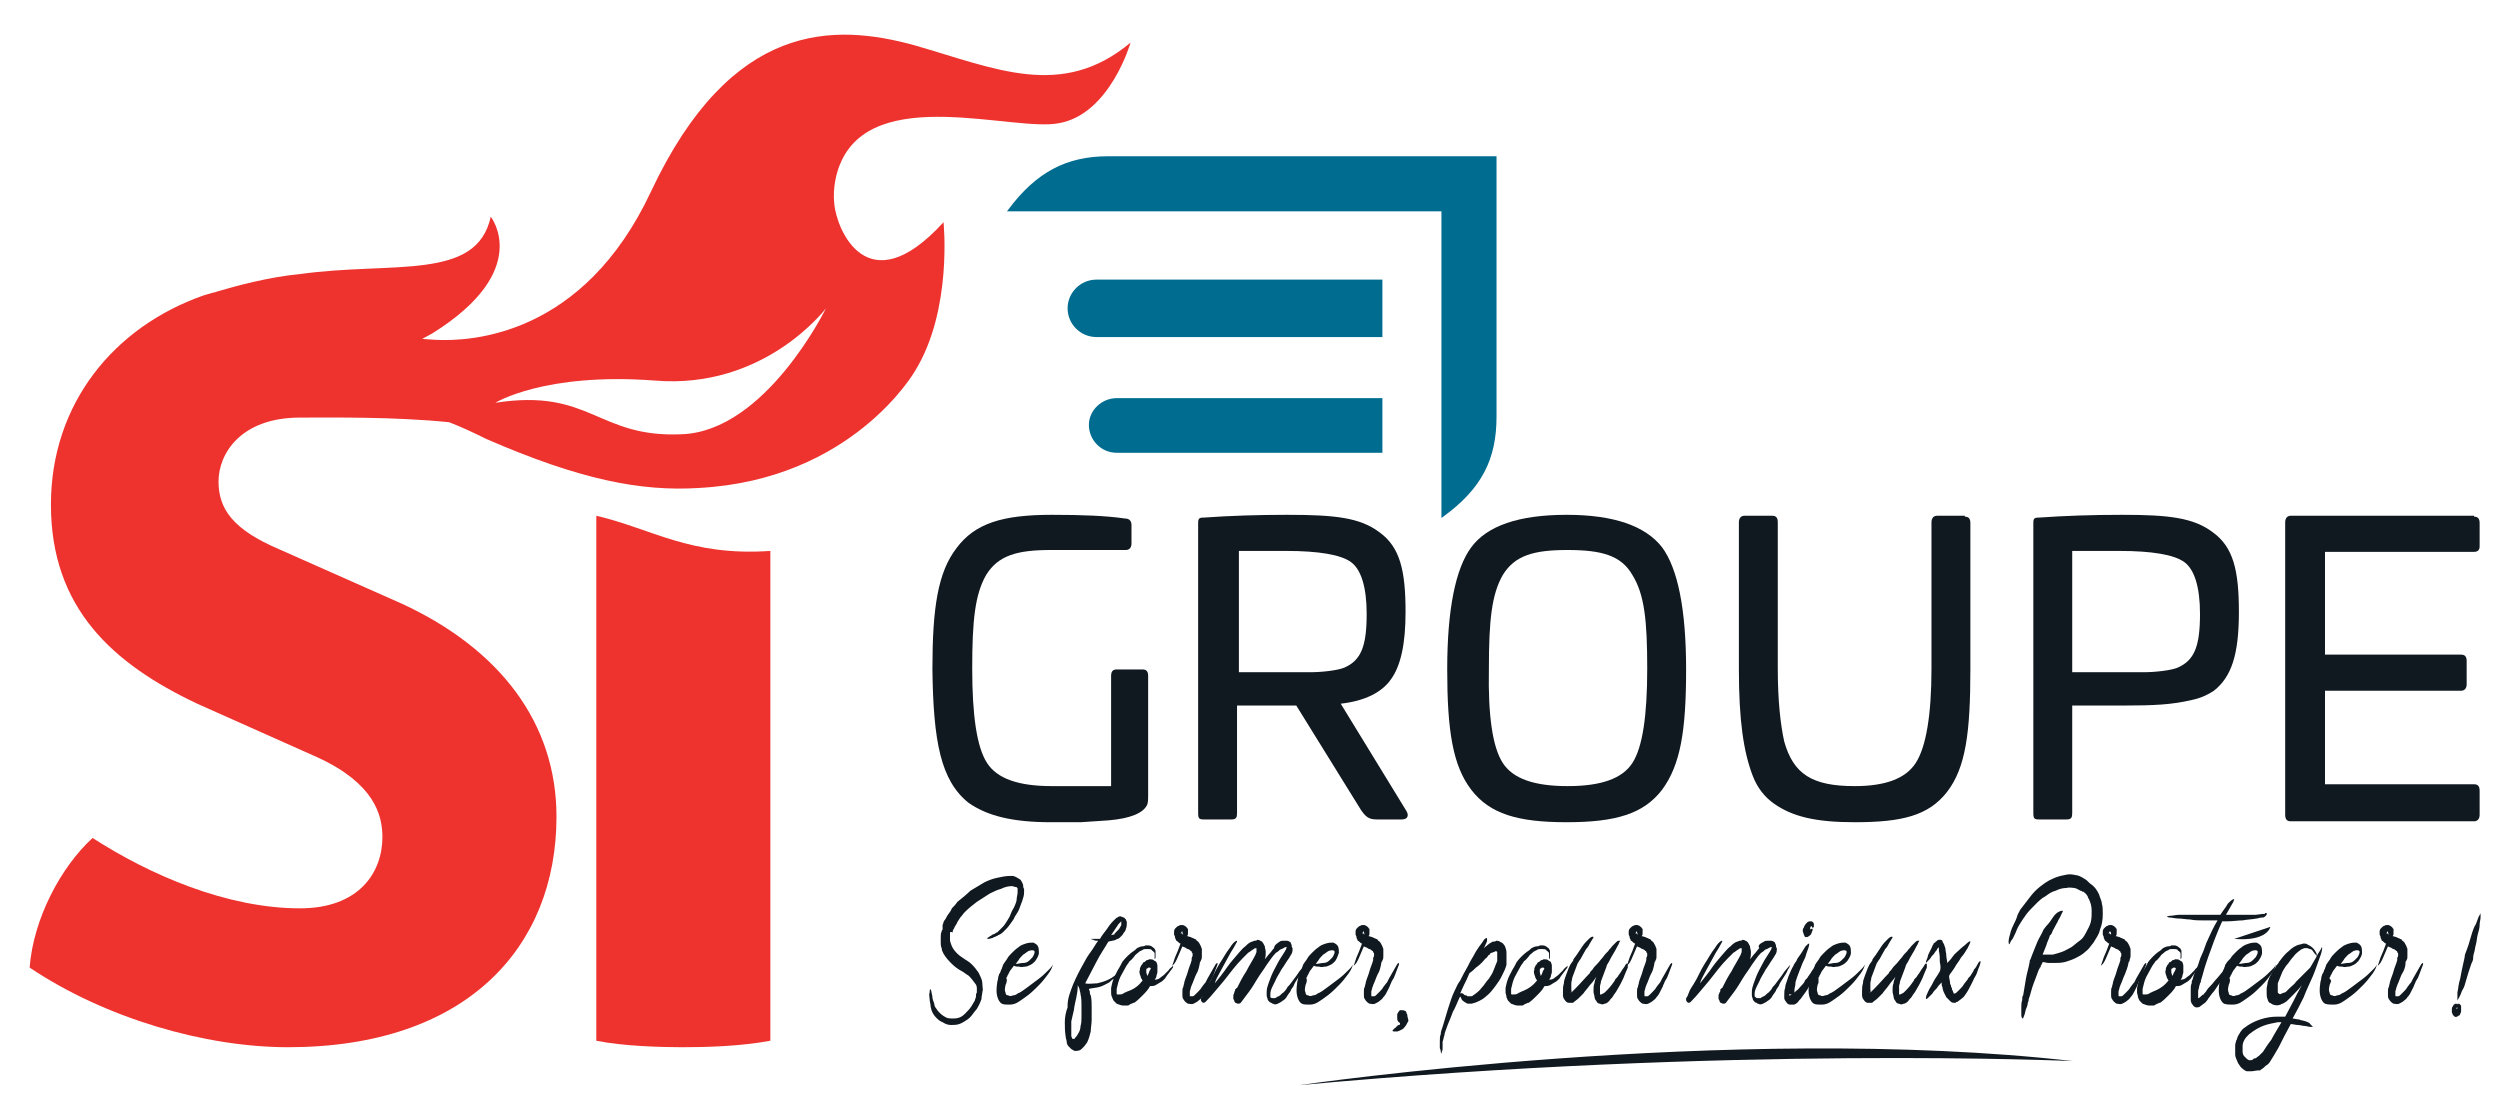
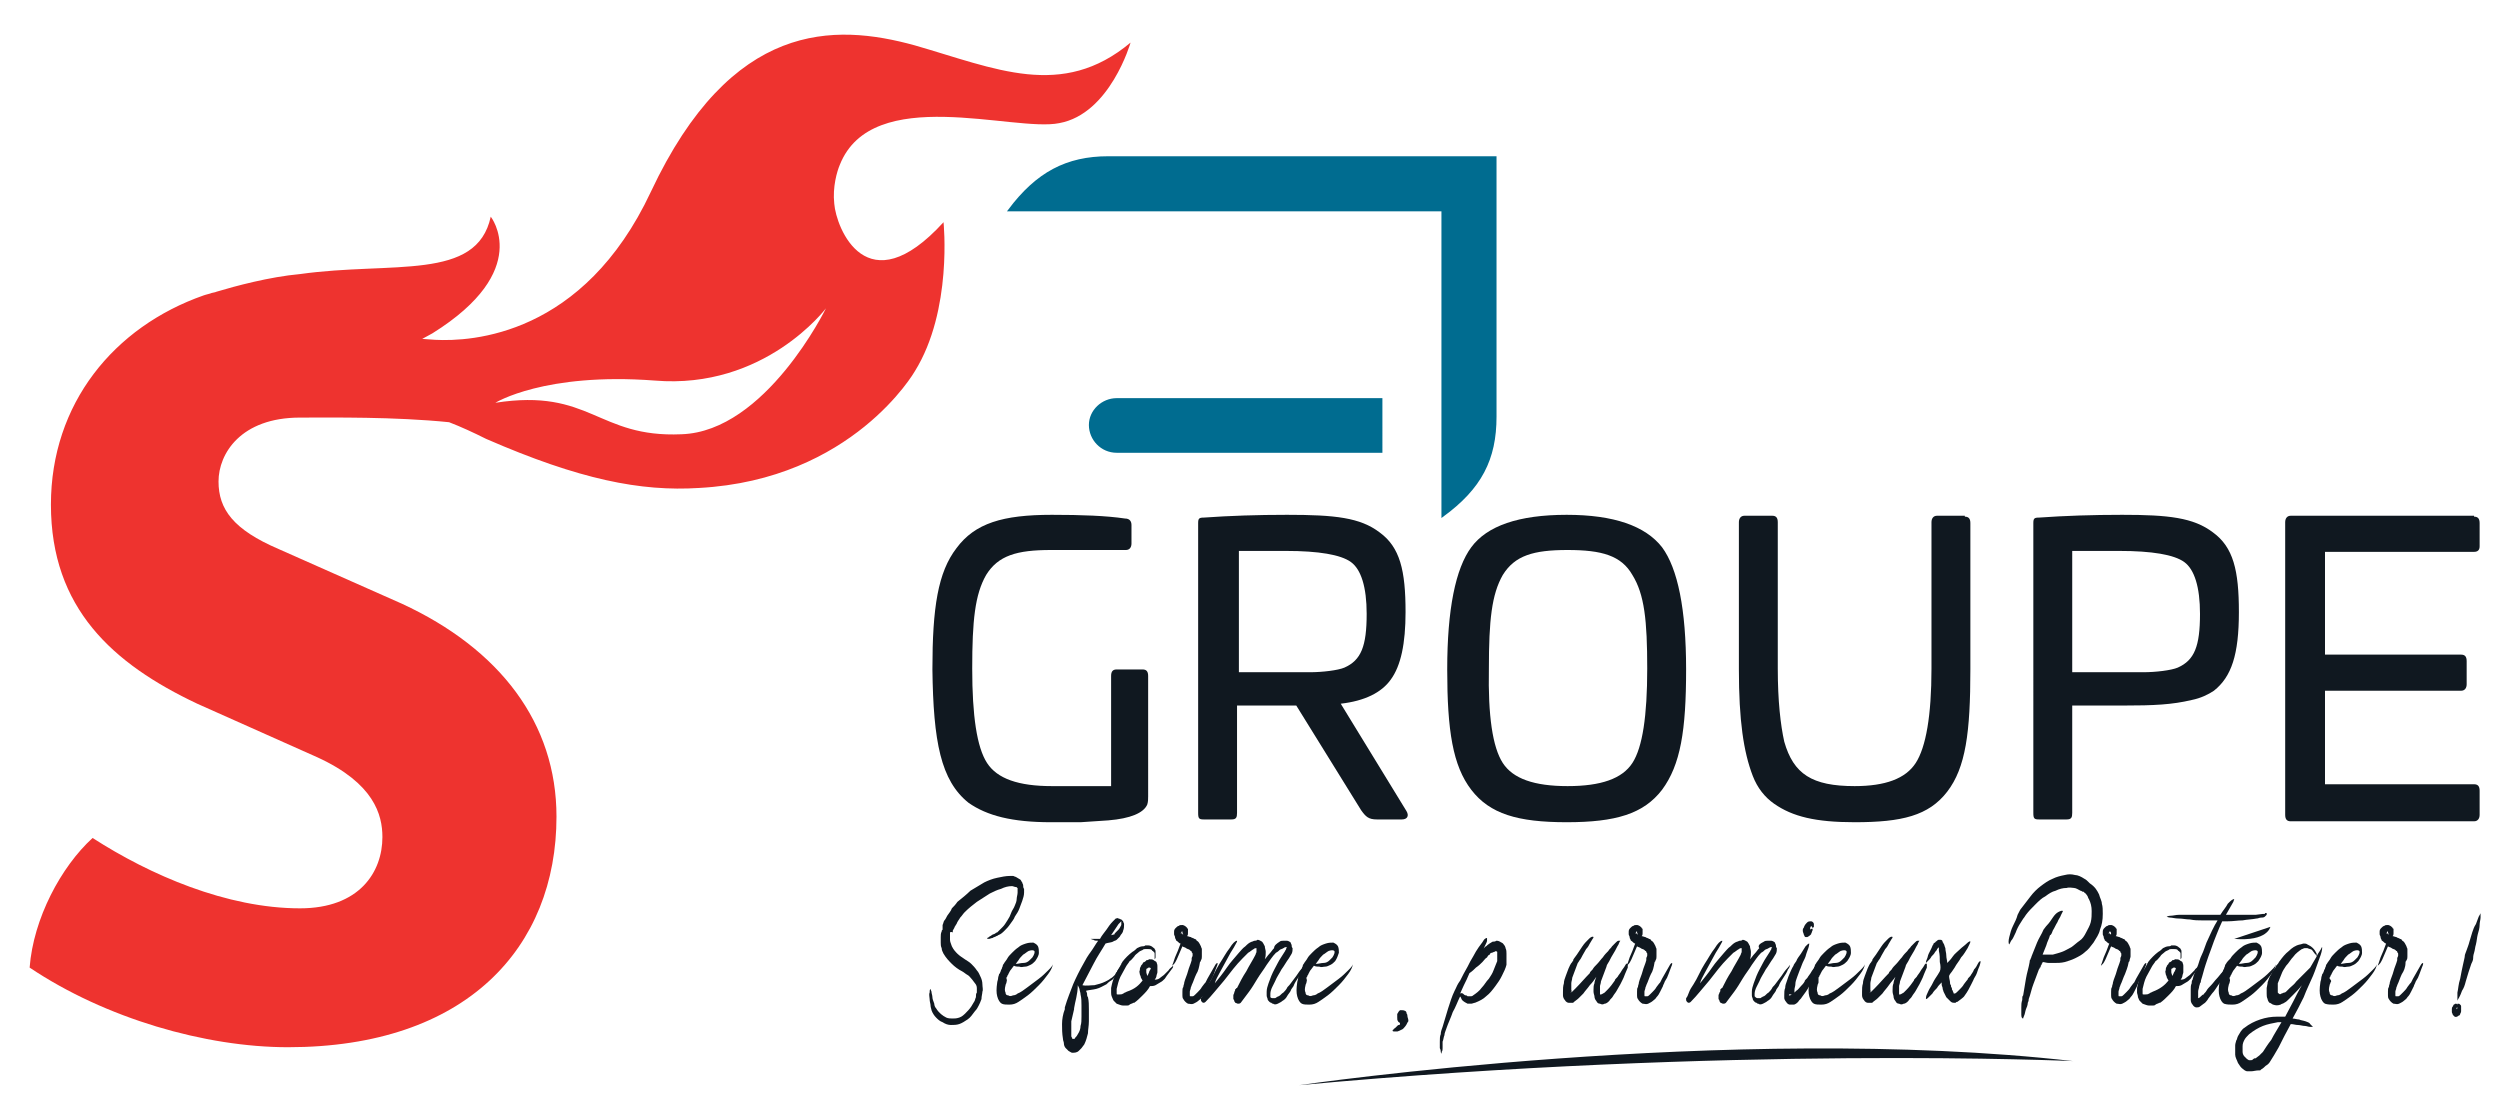
<svg xmlns="http://www.w3.org/2000/svg" version="1.1" id="Calque_1" x="0px" y="0px" viewBox="0 0 270 120" style="enable-background:new 0 0 270 120;" xml:space="preserve">
  <style type="text/css">
	.st0{fill:#101820;}
	.st1{fill:#EE332F;}
	.st2{fill:#006C90;}
	.st3{fill:#006C90;stroke:#006C90;stroke-width:0.25;stroke-miterlimit:10;}
</style>
  <g>
    <g>
      <g>
        <path class="st0" d="M102.6,100.7c0,0,0,0.1,0,0.1c0,0.1,0,0.2,0,0.3c0,0.1,0,0.2,0,0.4c0,0.2,0.1,0.4,0.2,0.7     c0.2,0.4,0.4,0.6,0.6,0.8c0.2,0.2,0.5,0.4,0.8,0.6c0.3,0.2,0.5,0.3,0.7,0.5c0.2,0.2,0.4,0.4,0.6,0.7c0.2,0.2,0.3,0.5,0.4,0.7     c0.1,0.2,0.2,0.5,0.2,0.8c0,0.3,0.1,0.6,0,0.8c0,0.2-0.1,0.5-0.1,0.8c-0.1,0.3-0.2,0.5-0.3,0.7c-0.1,0.2-0.2,0.4-0.4,0.6     c-0.3,0.4-0.5,0.7-0.8,0.9c-0.3,0.2-0.6,0.4-0.9,0.5c-0.3,0.1-0.6,0.1-0.9,0.1c-0.3,0-0.6-0.1-0.9-0.3c-0.3-0.1-0.5-0.3-0.7-0.5     c-0.2-0.2-0.4-0.5-0.5-0.8c0-0.1-0.1-0.3-0.1-0.5c0-0.2-0.1-0.4-0.1-0.7c0-0.2-0.1-0.5,0-0.7c0-0.2,0-0.3,0.1-0.4     c0,0,0,0.1,0.1,0.3c0,0.2,0.1,0.4,0.1,0.6c0,0.2,0.1,0.4,0.2,0.7c0,0.2,0.1,0.4,0.2,0.5c0.3,0.5,0.7,0.8,1.1,1     c0.2,0.1,0.5,0.1,0.7,0.1c0.2,0,0.4,0,0.7-0.1c0.3-0.1,0.5-0.3,0.7-0.5c0.2-0.2,0.4-0.4,0.6-0.7c0.1-0.2,0.2-0.3,0.3-0.5     c0.1-0.1,0.1-0.3,0.2-0.5c0-0.2,0-0.4,0.1-0.5c0-0.1,0-0.3,0-0.5c0-0.2-0.1-0.4-0.2-0.5c-0.1-0.1-0.2-0.3-0.3-0.4     c-0.2-0.2-0.3-0.4-0.5-0.5c-0.2-0.1-0.4-0.3-0.6-0.4c-0.4-0.2-0.8-0.5-1.1-0.8c-0.3-0.3-0.6-0.6-0.9-1.1     c-0.1-0.2-0.2-0.4-0.2-0.6c-0.1-0.2-0.1-0.4-0.1-0.6c0-0.2,0-0.4,0-0.6c0-0.2,0-0.4,0.1-0.6c0-0.1,0-0.1,0.1-0.2     c0-0.1,0-0.1,0-0.2c0,0,0-0.1,0-0.1c0,0,0,0,0-0.1l0-0.1c0.1-0.2,0.1-0.4,0.2-0.5c0.1-0.1,0.2-0.3,0.3-0.5     c0.2-0.3,0.4-0.5,0.5-0.8c0.2-0.2,0.4-0.4,0.6-0.7c0.5-0.4,1-0.8,1.4-1.2c0.5-0.3,1-0.6,1.5-0.9c0.4-0.2,0.9-0.4,1.4-0.5     c0.5-0.1,0.9-0.2,1.4-0.2c0.1,0,0.2,0,0.3,0c0.1,0,0.2,0.1,0.3,0.1c0.2,0.1,0.3,0.2,0.5,0.3c0.1,0.1,0.1,0.2,0.2,0.3     c0,0.1,0.1,0.2,0.1,0.3c0,0.1,0,0.3,0.1,0.4c0,0.1,0,0.2,0,0.4c0,0.3-0.1,0.6-0.2,0.9c-0.1,0.3-0.2,0.5-0.3,0.8     c-0.1,0.3-0.3,0.6-0.5,0.9c-0.1,0.3-0.3,0.5-0.5,0.8c-0.2,0.3-0.4,0.5-0.6,0.7c-0.2,0.2-0.4,0.4-0.7,0.5c0,0-0.1,0.1-0.2,0.1     c-0.1,0.1-0.3,0.1-0.4,0.2c-0.1,0-0.3,0.1-0.4,0.1c-0.1,0-0.2,0-0.2-0.1c0,0,0.1,0,0.2-0.1c0.1-0.1,0.2-0.1,0.3-0.2     c0.1-0.1,0.3-0.1,0.4-0.2c0.1-0.1,0.2-0.1,0.2-0.1c0.2-0.2,0.4-0.4,0.6-0.6c0.2-0.2,0.3-0.4,0.5-0.7c0.2-0.3,0.3-0.5,0.4-0.8     c0.1-0.3,0.3-0.5,0.4-0.8c0.1-0.2,0.2-0.5,0.2-0.7c0-0.2,0.1-0.5,0.1-0.7c0-0.1,0-0.2,0-0.3c0,0,0-0.1,0-0.1c0,0,0,0,0-0.1     c0,0-0.1,0-0.1-0.1c0,0-0.1,0-0.1,0c-0.1,0-0.3-0.1-0.4-0.1c-0.4,0-0.8,0.1-1.2,0.3c-0.4,0.1-0.8,0.3-1.2,0.5     c-0.5,0.3-0.9,0.6-1.4,0.9c-0.4,0.3-0.9,0.7-1.3,1.1c-0.2,0.2-0.3,0.4-0.5,0.6c-0.1,0.2-0.3,0.4-0.4,0.7     c-0.1,0.1-0.1,0.2-0.2,0.3c0,0.1-0.1,0.2-0.2,0.4c0,0,0,0.1,0,0.1c0,0,0,0,0,0c0,0,0,0,0,0.1     C102.7,100.6,102.6,100.7,102.6,100.7z" />
        <path class="st0" d="M108.7,106.1c0,0.1-0.1,0.2-0.1,0.3c-0.1,0.4-0.1,0.6,0,0.8c0,0.2,0.1,0.3,0.3,0.3c0.1,0.1,0.3,0.1,0.5,0     c0.2,0,0.4-0.1,0.5-0.2c0.3-0.1,0.7-0.4,1.1-0.7c0.4-0.3,0.8-0.6,1.2-0.9c0.4-0.3,0.7-0.6,1-0.9c0.3-0.3,0.5-0.5,0.5-0.7     c0,0.3-0.2,0.7-0.5,1.1c-0.3,0.4-0.6,0.8-1,1.2c-0.4,0.4-0.8,0.8-1.2,1.1c-0.4,0.3-0.7,0.5-1,0.7c-0.3,0.2-0.6,0.3-1,0.3     c-0.3,0-0.6,0-0.8-0.1c-0.2-0.1-0.4-0.4-0.5-0.8c-0.1-0.4-0.1-0.8,0-1.5c0-0.1,0.1-0.3,0.1-0.5c0-0.1,0.1-0.3,0.1-0.4l0.1-0.1     c0-0.1,0.1-0.2,0.1-0.3c0-0.1,0.1-0.1,0.1-0.2c0-0.1,0.1-0.2,0.1-0.3c0-0.1,0.1-0.2,0.1-0.2c0.1-0.2,0.3-0.4,0.4-0.6     c0.1-0.2,0.3-0.4,0.5-0.6c0.2-0.2,0.4-0.4,0.7-0.6c0.2-0.2,0.5-0.3,0.8-0.4c0.3-0.1,0.6-0.1,0.8-0.1c0.2,0.1,0.4,0.2,0.5,0.4     c0.1,0.2,0.1,0.5,0.1,0.7c0,0.3-0.2,0.6-0.4,0.9c-0.2,0.2-0.3,0.3-0.5,0.4c-0.2,0.1-0.4,0.2-0.6,0.2c-0.2,0-0.4,0.1-0.6,0     c-0.2,0-0.4,0-0.6-0.1c-0.1,0.1-0.2,0.3-0.3,0.4c-0.1,0.1-0.2,0.3-0.3,0.5c0,0.1-0.1,0.1-0.1,0.2c0,0.1-0.1,0.1-0.1,0.2l0,0.1     l0,0C108.8,105.9,108.7,106,108.7,106.1z M110.5,104c0.3,0,0.5-0.1,0.7-0.3c0.1-0.1,0.2-0.2,0.3-0.3c0.2-0.3,0.3-0.6,0.2-0.7     c-0.1-0.1-0.3-0.1-0.6,0c-0.2,0.1-0.4,0.3-0.6,0.4c-0.2,0.2-0.4,0.4-0.5,0.6c-0.1,0.1-0.2,0.3-0.3,0.4     C110,104.1,110.2,104,110.5,104z" />
-         <path class="st0" d="M115.9,106.3c0.3-0.7,0.7-1.5,1.1-2.2c0.2-0.4,0.5-0.9,0.8-1.3c0.3-0.4,0.5-0.8,0.8-1.2     c-0.2,0-0.4,0-0.5-0.1c-0.1,0-0.3-0.1-0.3-0.1c0,0,0.1,0,0.3,0c0.2,0,0.5,0,0.7,0c0.2-0.4,0.5-0.7,0.7-1c0.2-0.3,0.4-0.6,0.7-0.9     c0.1-0.1,0.2-0.2,0.3-0.3c0.1-0.1,0.2-0.1,0.3-0.2c0.1,0,0.2-0.1,0.3,0c0.1,0,0.2,0.1,0.3,0.1c0.1,0.1,0.1,0.1,0.2,0.2     c0,0.1,0.1,0.2,0.1,0.3c0,0.2,0,0.5-0.1,0.7c0,0.1-0.1,0.3-0.2,0.4c-0.1,0.1-0.1,0.2-0.2,0.3c-0.1,0.1-0.2,0.2-0.3,0.3     c-0.1,0.1-0.3,0.1-0.4,0.2c-0.2,0.1-0.5,0.1-0.8,0.2c-0.4,0.7-0.9,1.4-1.3,2.2c-0.4,0.8-0.8,1.5-1.2,2.3c0.4,0.1,0.9,0,1.3,0     c0.4-0.1,0.8-0.2,1.2-0.4c0.2-0.1,0.4-0.2,0.5-0.3c0.2-0.1,0.3-0.2,0.5-0.4c0,0,0.1-0.1,0.1-0.2c0.1-0.1,0.2-0.2,0.2-0.3     c0.1-0.1,0.2-0.3,0.3-0.4c0,0,0,0.1,0,0.2c0,0.1-0.1,0.2-0.2,0.3c-0.1,0.1-0.1,0.2-0.2,0.3c-0.1,0.1-0.1,0.2-0.1,0.2     c-0.2,0.2-0.3,0.4-0.5,0.5c-0.2,0.1-0.4,0.3-0.5,0.4c-0.4,0.2-0.7,0.4-1.1,0.5c-0.4,0.1-0.7,0.1-1.1,0.2c0,0.1,0.1,0.2,0.1,0.3     c0,0.1,0,0.3,0.1,0.4c0.1,0.4,0.1,0.9,0.1,1.3c0,0.4,0,0.9,0,1.3c0,0.5-0.1,0.9-0.1,1.3c-0.1,0.4-0.2,0.8-0.4,1.2     c-0.1,0.1-0.2,0.3-0.3,0.4c-0.1,0.1-0.2,0.2-0.3,0.3c-0.2,0.2-0.5,0.2-0.7,0.2c-0.1,0-0.2-0.1-0.4-0.2c-0.1-0.1-0.2-0.2-0.3-0.3     c-0.1-0.1-0.2-0.3-0.2-0.5c0-0.2-0.1-0.3-0.1-0.5c-0.1-0.6-0.1-1.1-0.1-1.6c0-0.5,0.1-1.1,0.3-1.6h0c0,0,0,0,0-0.1c0,0,0,0,0,0     s0-0.1,0-0.1C115.3,107.8,115.6,107.1,115.9,106.3z M116,108.9C116,108.9,116,108.9,116,108.9C116,108.9,116,108.9,116,108.9     c0,0.1,0,0.1,0,0.1c0,0,0,0,0,0v0c-0.1,0.4-0.2,0.9-0.3,1.3c0,0.4,0,0.9,0,1.3c0,0.1,0,0.2,0,0.3c0,0.1,0.1,0.2,0.1,0.2     c0,0,0,0,0,0.1c0,0,0,0,0,0c0,0,0.1,0,0.1,0c0,0,0.1,0,0.1,0c0,0,0.1,0,0.1-0.1c0.1-0.1,0.2-0.2,0.3-0.4c0.2-0.3,0.3-0.6,0.3-0.9     c0.1-0.3,0.1-0.6,0.1-1c0-0.4,0-0.8,0-1.2c0-0.4,0-0.8-0.1-1.2c0-0.2-0.1-0.4-0.1-0.5c0-0.1-0.1-0.3-0.2-0.5     C116.4,107.4,116.1,108.2,116,108.9z M120.5,100.7c0.1-0.1,0.2-0.2,0.3-0.3c0.1-0.1,0.2-0.3,0.3-0.5c0-0.1,0-0.1,0-0.2     c0,0,0-0.1,0-0.2c0,0,0,0,0,0c0,0,0,0,0,0c0,0,0,0,0,0c0,0,0,0,0,0l0,0c0,0,0,0,0,0c0,0,0,0,0,0c-0.1,0.1-0.2,0.2-0.3,0.3     l-0.8,1.2l0.4-0.1C120.3,100.9,120.4,100.8,120.5,100.7z" />
+         <path class="st0" d="M115.9,106.3c0.3-0.7,0.7-1.5,1.1-2.2c0.2-0.4,0.5-0.9,0.8-1.3c0.3-0.4,0.5-0.8,0.8-1.2     c-0.2,0-0.4,0-0.5-0.1c-0.1,0-0.3-0.1-0.3-0.1c0,0,0.1,0,0.3,0c0.2,0,0.5,0,0.7,0c0.2-0.4,0.5-0.7,0.7-1c0.2-0.3,0.4-0.6,0.7-0.9     c0.1-0.1,0.2-0.2,0.3-0.3c0.1,0,0.2-0.1,0.3,0c0.1,0,0.2,0.1,0.3,0.1c0.1,0.1,0.1,0.1,0.2,0.2     c0,0.1,0.1,0.2,0.1,0.3c0,0.2,0,0.5-0.1,0.7c0,0.1-0.1,0.3-0.2,0.4c-0.1,0.1-0.1,0.2-0.2,0.3c-0.1,0.1-0.2,0.2-0.3,0.3     c-0.1,0.1-0.3,0.1-0.4,0.2c-0.2,0.1-0.5,0.1-0.8,0.2c-0.4,0.7-0.9,1.4-1.3,2.2c-0.4,0.8-0.8,1.5-1.2,2.3c0.4,0.1,0.9,0,1.3,0     c0.4-0.1,0.8-0.2,1.2-0.4c0.2-0.1,0.4-0.2,0.5-0.3c0.2-0.1,0.3-0.2,0.5-0.4c0,0,0.1-0.1,0.1-0.2c0.1-0.1,0.2-0.2,0.2-0.3     c0.1-0.1,0.2-0.3,0.3-0.4c0,0,0,0.1,0,0.2c0,0.1-0.1,0.2-0.2,0.3c-0.1,0.1-0.1,0.2-0.2,0.3c-0.1,0.1-0.1,0.2-0.1,0.2     c-0.2,0.2-0.3,0.4-0.5,0.5c-0.2,0.1-0.4,0.3-0.5,0.4c-0.4,0.2-0.7,0.4-1.1,0.5c-0.4,0.1-0.7,0.1-1.1,0.2c0,0.1,0.1,0.2,0.1,0.3     c0,0.1,0,0.3,0.1,0.4c0.1,0.4,0.1,0.9,0.1,1.3c0,0.4,0,0.9,0,1.3c0,0.5-0.1,0.9-0.1,1.3c-0.1,0.4-0.2,0.8-0.4,1.2     c-0.1,0.1-0.2,0.3-0.3,0.4c-0.1,0.1-0.2,0.2-0.3,0.3c-0.2,0.2-0.5,0.2-0.7,0.2c-0.1,0-0.2-0.1-0.4-0.2c-0.1-0.1-0.2-0.2-0.3-0.3     c-0.1-0.1-0.2-0.3-0.2-0.5c0-0.2-0.1-0.3-0.1-0.5c-0.1-0.6-0.1-1.1-0.1-1.6c0-0.5,0.1-1.1,0.3-1.6h0c0,0,0,0,0-0.1c0,0,0,0,0,0     s0-0.1,0-0.1C115.3,107.8,115.6,107.1,115.9,106.3z M116,108.9C116,108.9,116,108.9,116,108.9C116,108.9,116,108.9,116,108.9     c0,0.1,0,0.1,0,0.1c0,0,0,0,0,0v0c-0.1,0.4-0.2,0.9-0.3,1.3c0,0.4,0,0.9,0,1.3c0,0.1,0,0.2,0,0.3c0,0.1,0.1,0.2,0.1,0.2     c0,0,0,0,0,0.1c0,0,0,0,0,0c0,0,0.1,0,0.1,0c0,0,0.1,0,0.1,0c0,0,0.1,0,0.1-0.1c0.1-0.1,0.2-0.2,0.3-0.4c0.2-0.3,0.3-0.6,0.3-0.9     c0.1-0.3,0.1-0.6,0.1-1c0-0.4,0-0.8,0-1.2c0-0.4,0-0.8-0.1-1.2c0-0.2-0.1-0.4-0.1-0.5c0-0.1-0.1-0.3-0.2-0.5     C116.4,107.4,116.1,108.2,116,108.9z M120.5,100.7c0.1-0.1,0.2-0.2,0.3-0.3c0.1-0.1,0.2-0.3,0.3-0.5c0-0.1,0-0.1,0-0.2     c0,0,0-0.1,0-0.2c0,0,0,0,0,0c0,0,0,0,0,0c0,0,0,0,0,0c0,0,0,0,0,0l0,0c0,0,0,0,0,0c0,0,0,0,0,0c-0.1,0.1-0.2,0.2-0.3,0.3     l-0.8,1.2l0.4-0.1C120.3,100.9,120.4,100.8,120.5,100.7z" />
        <path class="st0" d="M123.4,105.9L123.4,105.9c-0.1-0.2-0.2-0.3-0.2-0.4c0-0.1-0.1-0.2-0.1-0.3c0-0.1-0.1-0.3,0-0.4     c0-0.1,0-0.3,0.1-0.4c0-0.1,0.1-0.2,0.2-0.3c0-0.1,0.1-0.2,0.2-0.2c0.1-0.1,0.2-0.1,0.2-0.2c0.1,0,0.2,0,0.3-0.1     c0.2,0,0.4,0,0.5,0.1c0.1,0.1,0.2,0.1,0.3,0.2c0,0.1,0.1,0.2,0.1,0.4c0,0.2,0,0.5,0,0.7c0,0.1-0.1,0.3-0.1,0.4     c0,0.1-0.1,0.3-0.2,0.4c0,0,0.1,0,0.1,0c0.2,0,0.4-0.1,0.5-0.2c0.1-0.1,0.3-0.2,0.4-0.3c0,0,0.1-0.1,0.2-0.2     c0.1-0.1,0.2-0.2,0.3-0.3c0.1-0.2,0.3-0.3,0.5-0.5c0,0.1,0,0.2-0.1,0.3c-0.1,0.1-0.2,0.3-0.3,0.4c-0.1,0.1-0.2,0.3-0.3,0.4     l-0.2,0.3c-0.2,0.2-0.3,0.3-0.5,0.4c-0.2,0.1-0.3,0.2-0.5,0.3c-0.2,0.1-0.4,0.1-0.6,0.1c-0.2,0.4-0.5,0.7-0.8,1     c-0.3,0.3-0.6,0.6-0.9,0.8l-0.1,0l0,0c-0.1,0.1-0.3,0.1-0.4,0.2c-0.1,0.1-0.2,0.1-0.3,0.1c-0.1,0-0.2,0-0.4,0     c-0.2,0-0.4-0.1-0.7-0.2c-0.1-0.1-0.2-0.2-0.3-0.3c-0.1-0.1-0.1-0.2-0.2-0.4c-0.1-0.2-0.1-0.4-0.1-0.5c0-0.1,0-0.3,0-0.5     c0.1-0.5,0.2-0.9,0.4-1.3c0.2-0.4,0.4-0.8,0.6-1.1c0-0.1,0.1-0.1,0.1-0.2c0-0.1,0.1-0.1,0.1-0.2c0.3-0.4,0.7-0.8,1.1-1.1     c0.2-0.1,0.4-0.3,0.5-0.4c0.2-0.1,0.4-0.2,0.6-0.2c0.1,0,0.2,0,0.3-0.1c0.1,0,0.2,0,0.3,0c0.2,0,0.4,0.1,0.5,0.2     c0.1,0.1,0.2,0.1,0.2,0.2c0.1,0.1,0.1,0.2,0.1,0.3c0,0.1,0,0.2,0,0.4c0,0,0,0.1,0,0.2c0,0.1-0.1,0.2-0.1,0.2c0,0,0-0.1,0-0.2     c0-0.1,0-0.2,0-0.2c0-0.1,0-0.1,0-0.1c0,0,0-0.1,0-0.1c0-0.1,0-0.1-0.1-0.2c0,0,0,0-0.1-0.1c0,0-0.1,0-0.1-0.1     c-0.1-0.1-0.3-0.1-0.4-0.1c-0.1,0-0.2,0-0.3,0c-0.1,0-0.2,0-0.3,0.1c-0.2,0.1-0.3,0.1-0.5,0.3c-0.1,0.1-0.3,0.2-0.4,0.4     c-0.2,0.2-0.3,0.4-0.5,0.5c-0.1,0.2-0.3,0.4-0.4,0.6c-0.2,0.4-0.4,0.7-0.6,1.1c-0.2,0.4-0.3,0.9-0.4,1.3c0,0.2,0,0.3,0,0.5     c0,0.1,0,0.1,0.1,0.1c0,0,0.1,0,0.1,0c0,0,0.1,0,0.1,0c0.1,0,0.3,0,0.4-0.1c0.1,0,0.1-0.1,0.2-0.1l0.2-0.1l0,0c0,0,0,0,0,0     c0,0,0,0,0,0C122.6,106.8,123,106.4,123.4,105.9z M124.2,104.5c0,0-0.1,0-0.1,0c-0.1,0-0.1,0-0.2,0.1c-0.1,0-0.1,0.1-0.1,0.1     c0,0,0,0.1,0,0.1c0,0,0,0,0,0.1c0,0,0,0.1,0,0.1c0,0.1,0.1,0.3,0.1,0.4v0c0.1-0.1,0.1-0.2,0.2-0.4c0-0.1,0.1-0.2,0.2-0.4     L124.2,104.5C124.2,104.5,124.2,104.5,124.2,104.5z" />
        <path class="st0" d="M129.2,105.2c-0.2,0.4-0.3,0.8-0.5,1.2c0,0.1-0.1,0.2-0.1,0.3c0,0.1-0.1,0.3-0.1,0.4v0.2c0,0.1,0,0.1,0,0.2     c0,0.1,0,0.1,0.1,0.1c0,0,0.1,0,0.2,0c0.1,0,0.2-0.1,0.3-0.2c0.1-0.1,0.2-0.2,0.3-0.3c0.1-0.1,0.3-0.3,0.4-0.5     c0.1-0.1,0.2-0.3,0.4-0.5l0.2-0.4c0.1-0.2,0.3-0.5,0.4-0.7c0.1-0.2,0.3-0.5,0.4-0.7c0.1-0.2,0.2-0.3,0.3-0.3c0,0.1,0,0.2-0.1,0.4     c-0.1,0.3-0.2,0.5-0.3,0.8c-0.1,0.3-0.2,0.5-0.4,0.8c-0.1,0.3-0.2,0.4-0.2,0.5c-0.1,0.2-0.2,0.4-0.3,0.6     c-0.1,0.2-0.2,0.4-0.4,0.6c-0.1,0.2-0.3,0.3-0.4,0.4c-0.1,0.1-0.3,0.2-0.5,0.3c-0.2,0.1-0.4,0-0.6,0c-0.2-0.1-0.4-0.3-0.5-0.5     c-0.1-0.1-0.1-0.3-0.1-0.4c0-0.1,0-0.3,0-0.4c0-0.2,0-0.4,0.1-0.5c0-0.2,0.1-0.3,0.1-0.5c0.1-0.4,0.3-0.8,0.4-1.2     c0.1-0.4,0.3-0.8,0.4-1.2l0,0l0,0l0-0.2c0-0.1,0.1-0.2,0.1-0.3c0-0.1,0-0.1,0-0.2c0-0.1-0.1-0.1-0.1-0.2c0-0.1-0.1-0.1-0.1-0.1     c0,0-0.1-0.1-0.1-0.1c-0.1-0.1-0.3-0.1-0.4-0.2c-0.1-0.1-0.3-0.1-0.4-0.2c-0.1,0.2-0.2,0.5-0.3,0.7c-0.1,0.2-0.2,0.5-0.3,0.7     c-0.1,0.2-0.2,0.4-0.3,0.5c-0.1,0.1-0.2,0.2-0.2,0.2c0,0,0-0.1,0.1-0.3l0.2-0.6c0.1-0.2,0.2-0.5,0.3-0.7c0.1-0.3,0.2-0.5,0.3-0.8     c-0.1,0-0.2-0.1-0.3-0.2c-0.1-0.1-0.2-0.1-0.2-0.2c0-0.1-0.1-0.1-0.1-0.3c0-0.1-0.1-0.2-0.1-0.3c0-0.1,0-0.2,0-0.3     c0-0.2,0.1-0.3,0.2-0.4c0.1-0.1,0.2-0.2,0.3-0.2c0.1-0.1,0.2-0.1,0.4-0.1c0.1,0,0.3,0.1,0.4,0.2c0,0,0.1,0.1,0.1,0.1     c0,0,0,0.1,0.1,0.1c0,0.1,0,0.1,0,0.1c0,0,0,0.1,0,0.1c0,0.1,0,0.2,0,0.3c0,0.1,0,0.2-0.1,0.3c0.1,0,0.3,0.1,0.4,0.1     c0.1,0.1,0.3,0.1,0.4,0.2c0.1,0,0.2,0.1,0.2,0.1c0,0.1,0.1,0.1,0.2,0.2c0.1,0.1,0.2,0.3,0.3,0.5c0,0.1,0.1,0.2,0.1,0.3     c0,0.1,0,0.2,0,0.4c0,0.1,0,0.3,0,0.4c0,0.1,0,0.3-0.1,0.4c0,0.1,0,0.1-0.1,0.2c0,0,0,0,0,0l0,0     C129.5,104.5,129.4,104.9,129.2,105.2z M127.4,100.8C127.4,100.8,127.4,100.8,127.4,100.8L127.4,100.8     C127.4,100.8,127.4,100.8,127.4,100.8z M127.7,100.6L127.7,100.6C127.6,100.6,127.6,100.6,127.7,100.6c-0.1,0-0.1,0-0.1,0.1     c0,0-0.1,0.1-0.1,0.1c0,0,0,0,0.1,0c0,0,0.1,0,0.1,0.1c0,0,0,0,0.1,0C127.7,100.8,127.7,100.7,127.7,100.6L127.7,100.6     L127.7,100.6z" />
        <path class="st0" d="M138.2,101.7c0.1-0.1,0.3-0.1,0.4-0.1c0.1,0,0.3,0,0.4,0c0.1,0,0.3,0.1,0.4,0.2c0,0.1,0.1,0.2,0.1,0.3     c0,0.1,0,0.2,0.1,0.3c0,0.2,0,0.4-0.1,0.6c-0.1,0.2-0.2,0.3-0.3,0.5c-0.3,0.4-0.5,0.8-0.8,1.2c-0.2,0.4-0.5,0.8-0.7,1.3     c-0.1,0.2-0.2,0.4-0.3,0.6c-0.1,0.2-0.2,0.5-0.2,0.7c0,0.1,0,0.1,0,0.2c0,0,0,0.1,0,0.1c0,0,0,0,0,0c0,0,0,0,0,0.1     c0,0,0.1,0.1,0.2,0.1c0.1,0,0.2,0,0.3,0c0.1,0,0.1-0.1,0.2-0.1c0,0,0.1-0.1,0.2-0.1c0.2-0.1,0.3-0.3,0.5-0.4     c0.1-0.1,0.3-0.3,0.4-0.5c0-0.1,0.2-0.2,0.4-0.5c0.2-0.3,0.4-0.5,0.6-0.8c0.2-0.3,0.4-0.6,0.6-0.8c0.2-0.2,0.3-0.4,0.3-0.4     c0,0.1,0,0.3-0.2,0.5c-0.1,0.3-0.3,0.6-0.5,0.9c-0.2,0.3-0.4,0.6-0.5,0.9c-0.2,0.3-0.3,0.4-0.3,0.5c-0.1,0.2-0.3,0.4-0.4,0.6     c-0.1,0.2-0.3,0.4-0.5,0.5c-0.1,0.1-0.3,0.2-0.5,0.3c-0.2,0.1-0.4,0.1-0.5,0c-0.1,0-0.1,0-0.2-0.1c0,0-0.1,0-0.2-0.1     c-0.1-0.1-0.2-0.2-0.2-0.3c0-0.1-0.1-0.2-0.1-0.4c0-0.1,0-0.1,0-0.2v-0.2c0-0.3,0.1-0.6,0.2-0.9c0.1-0.3,0.2-0.5,0.3-0.8     c0.2-0.5,0.5-1,0.7-1.4c0.2-0.4,0.5-0.8,0.8-1.3c0-0.1,0.1-0.1,0.1-0.2c0,0,0-0.1,0.1-0.2c0,0,0,0,0,0c-0.1,0-0.2,0-0.2,0     c-0.1,0-0.1,0.1-0.2,0.1c-0.1,0.1-0.3,0.1-0.4,0.2c-0.1,0.1-0.2,0.2-0.4,0.3c-0.4,0.4-0.7,0.9-1,1.3c-0.3,0.5-0.7,1-1,1.5     c-0.3,0.5-0.6,1-0.9,1.4c-0.3,0.4-0.6,0.8-0.9,1.2c-0.1,0.1-0.2,0.1-0.3,0.1c-0.1,0-0.2-0.1-0.3-0.1c0-0.1-0.1-0.1-0.1-0.2     c0,0,0-0.1-0.1-0.2c0-0.1,0-0.3,0-0.4c0-0.1,0.1-0.2,0.1-0.3c0-0.1,0.1-0.2,0.1-0.3c0-0.1,0-0.1,0.1-0.1c0-0.1,0-0.1,0.1-0.1     c0.3-0.6,0.6-1.2,1-1.8c0.3-0.6,0.7-1.2,1-1.8c0-0.1,0.1-0.2,0.1-0.3c0-0.1,0-0.2,0-0.3c0-0.1,0-0.1,0-0.1c0,0,0,0,0,0     c-0.1,0-0.2,0-0.3,0.1c-0.2,0.1-0.4,0.3-0.6,0.4c-0.2,0.2-0.4,0.4-0.6,0.6c-0.7,0.7-1.3,1.5-2,2.4c-0.7,0.8-1.3,1.6-2,2.3     c0,0-0.1,0.1-0.2,0.1c-0.1,0-0.1,0-0.2-0.1c0,0-0.1-0.1-0.1-0.2c0-0.1,0-0.2,0-0.2c0.1-0.1,0.2-0.3,0.3-0.6     c0.1-0.3,0.3-0.6,0.5-0.9c0.2-0.3,0.4-0.7,0.6-1.1c0.2-0.4,0.4-0.8,0.6-1.1c0.4-0.6,0.7-1.2,1.1-1.7c0.3-0.5,0.6-0.8,0.8-0.8     l0,0.1c-0.2,0.4-0.5,0.9-0.7,1.2c-0.2,0.4-0.4,0.7-0.6,1.1c-0.2,0.4-0.4,0.7-0.6,1.1c-0.2,0.4-0.4,0.7-0.5,1.1     c0.4-0.5,0.9-1.1,1.3-1.7c0.4-0.6,0.9-1.1,1.3-1.6c0.2-0.2,0.4-0.5,0.7-0.7c0.2-0.2,0.4-0.4,0.7-0.5c0.1,0,0.2-0.1,0.3-0.1     c0.1,0,0.2,0,0.3-0.1c0.2,0,0.3,0.1,0.5,0.2c0.1,0.1,0.2,0.3,0.3,0.5c0,0.2,0.1,0.4,0.1,0.6c0,0.3,0,0.5-0.1,0.8     c0.2-0.2,0.3-0.4,0.5-0.6c0.2-0.2,0.3-0.4,0.5-0.6C137.6,102.1,137.9,101.9,138.2,101.7z" />
        <path class="st0" d="M141.1,106.1c0,0.1-0.1,0.2-0.1,0.3c-0.1,0.4-0.1,0.6,0,0.8c0,0.2,0.1,0.3,0.3,0.3c0.1,0.1,0.3,0.1,0.5,0     c0.2,0,0.4-0.1,0.5-0.2c0.3-0.1,0.7-0.4,1.1-0.7c0.4-0.3,0.8-0.6,1.2-0.9c0.4-0.3,0.7-0.6,1-0.9c0.3-0.3,0.5-0.5,0.5-0.7     c0,0.3-0.2,0.7-0.5,1.1c-0.3,0.4-0.6,0.8-1,1.2c-0.4,0.4-0.8,0.8-1.2,1.1c-0.4,0.3-0.7,0.5-1,0.7c-0.3,0.2-0.6,0.3-1,0.3     c-0.3,0-0.6,0-0.8-0.1c-0.2-0.1-0.4-0.4-0.5-0.8c-0.1-0.4-0.1-0.8,0-1.5c0-0.1,0.1-0.3,0.1-0.5c0-0.1,0.1-0.3,0.1-0.4l0.1-0.1     c0-0.1,0.1-0.2,0.1-0.3c0-0.1,0.1-0.1,0.1-0.2c0-0.1,0.1-0.2,0.1-0.3c0-0.1,0.1-0.2,0.1-0.2c0.1-0.2,0.3-0.4,0.4-0.6     c0.1-0.2,0.3-0.4,0.5-0.6c0.2-0.2,0.4-0.4,0.7-0.6c0.2-0.2,0.5-0.3,0.8-0.4c0.3-0.1,0.6-0.1,0.8-0.1c0.2,0.1,0.4,0.2,0.5,0.4     c0.1,0.2,0.1,0.5,0.1,0.7c-0.1,0.3-0.2,0.6-0.4,0.9c-0.2,0.2-0.3,0.3-0.5,0.4c-0.2,0.1-0.4,0.2-0.6,0.2c-0.2,0-0.4,0.1-0.6,0     c-0.2,0-0.4,0-0.6-0.1c-0.1,0.1-0.2,0.3-0.3,0.4c-0.1,0.1-0.2,0.3-0.3,0.5c0,0.1-0.1,0.1-0.1,0.2c0,0.1-0.1,0.1-0.1,0.2l0,0.1     l0,0C141.2,105.9,141.1,106,141.1,106.1z M142.9,104c0.3,0,0.5-0.1,0.7-0.3c0.1-0.1,0.2-0.2,0.3-0.3c0.2-0.3,0.3-0.6,0.2-0.7     c-0.1-0.1-0.3-0.1-0.6,0c-0.2,0.1-0.4,0.3-0.6,0.4c-0.2,0.2-0.4,0.4-0.5,0.6c-0.1,0.1-0.2,0.3-0.3,0.4     C142.4,104.1,142.7,104,142.9,104z" />
-         <path class="st0" d="M148.8,105.2c-0.2,0.4-0.3,0.8-0.5,1.2c0,0.1-0.1,0.2-0.1,0.3c0,0.1-0.1,0.3-0.1,0.4v0.2c0,0.1,0,0.1,0,0.2     c0,0.1,0,0.1,0.1,0.1c0,0,0.1,0,0.2,0c0.1,0,0.2-0.1,0.3-0.2c0.1-0.1,0.2-0.2,0.3-0.3c0.1-0.1,0.3-0.3,0.4-0.5     c0.1-0.1,0.2-0.3,0.4-0.5l0.2-0.4c0.1-0.2,0.3-0.5,0.4-0.7c0.1-0.2,0.3-0.5,0.4-0.7c0.1-0.2,0.2-0.3,0.3-0.3c0,0.1,0,0.2-0.1,0.4     c-0.1,0.3-0.2,0.5-0.3,0.8c-0.1,0.3-0.2,0.5-0.4,0.8c-0.1,0.3-0.2,0.4-0.2,0.5c-0.1,0.2-0.2,0.4-0.3,0.6     c-0.1,0.2-0.2,0.4-0.4,0.6c-0.1,0.2-0.3,0.3-0.4,0.4c-0.1,0.1-0.3,0.2-0.5,0.3c-0.2,0.1-0.4,0-0.6,0c-0.2-0.1-0.4-0.3-0.5-0.5     c-0.1-0.1-0.1-0.3-0.1-0.4c0-0.1,0-0.3,0-0.4c0-0.2,0-0.4,0.1-0.5c0-0.2,0.1-0.3,0.1-0.5c0.1-0.4,0.3-0.8,0.4-1.2     c0.1-0.4,0.3-0.8,0.4-1.2l0,0l0,0l0-0.2c0-0.1,0.1-0.2,0.1-0.3c0-0.1,0-0.1,0-0.2c0-0.1-0.1-0.1-0.1-0.2c0-0.1-0.1-0.1-0.1-0.1     c0,0-0.1-0.1-0.1-0.1c-0.1-0.1-0.3-0.1-0.4-0.2c-0.1-0.1-0.3-0.1-0.4-0.2c-0.1,0.2-0.2,0.5-0.3,0.7c-0.1,0.2-0.2,0.5-0.3,0.7     c-0.1,0.2-0.2,0.4-0.3,0.5c-0.1,0.1-0.2,0.2-0.2,0.2c0,0,0-0.1,0.1-0.3l0.2-0.6c0.1-0.2,0.2-0.5,0.3-0.7c0.1-0.3,0.2-0.5,0.3-0.8     c-0.1,0-0.2-0.1-0.3-0.2c-0.1-0.1-0.2-0.1-0.2-0.2c0-0.1-0.1-0.1-0.1-0.3c0-0.1-0.1-0.2-0.1-0.3c0-0.1,0-0.2,0-0.3     c0-0.2,0.1-0.3,0.2-0.4c0.1-0.1,0.2-0.2,0.3-0.2c0.1-0.1,0.2-0.1,0.4-0.1c0.1,0,0.3,0.1,0.4,0.2c0,0,0.1,0.1,0.1,0.1     c0,0,0,0.1,0.1,0.1c0,0.1,0,0.1,0,0.1c0,0,0,0.1,0,0.1c0,0.1,0,0.2,0,0.3c0,0.1,0,0.2-0.1,0.3c0.1,0,0.3,0.1,0.4,0.1     c0.1,0.1,0.3,0.1,0.4,0.2c0.1,0,0.2,0.1,0.2,0.1c0,0.1,0.1,0.1,0.2,0.2c0.1,0.1,0.2,0.3,0.3,0.5c0,0.1,0.1,0.2,0.1,0.3     c0,0.1,0,0.2,0,0.4c0,0.1,0,0.3,0,0.4c0,0.1,0,0.3-0.1,0.4c0,0.1,0,0.1-0.1,0.2c0,0,0,0,0,0l0,0     C149.1,104.5,149,104.9,148.8,105.2z M147,100.8C147,100.8,147,100.8,147,100.8L147,100.8C147,100.8,147,100.8,147,100.8z      M147.3,100.6L147.3,100.6C147.2,100.6,147.2,100.6,147.3,100.6c-0.1,0-0.1,0-0.1,0.1c0,0-0.1,0.1-0.1,0.1c0,0,0,0,0.1,0     c0,0,0.1,0,0.1,0.1c0,0,0,0,0.1,0C147.3,100.8,147.3,100.7,147.3,100.6L147.3,100.6L147.3,100.6z" />
        <path class="st0" d="M151.8,110.8c-0.1,0.1-0.2,0.3-0.4,0.4c0,0-0.1,0-0.2,0.1c-0.1,0-0.2,0.1-0.3,0.1c-0.1,0-0.2,0-0.3,0     c-0.1,0-0.2,0-0.2-0.1c0,0,0-0.1,0.1-0.1c0-0.1,0.1-0.1,0.2-0.2c0.1-0.1,0.1-0.1,0.2-0.2c0.1-0.1,0.1-0.1,0.2-0.1     c0.1,0,0.1-0.1,0.1-0.2c0,0-0.1-0.1-0.1-0.1c0,0-0.1,0-0.1-0.1c-0.1-0.1-0.1-0.2-0.1-0.4c0-0.1,0-0.3,0-0.4     c0.1-0.1,0.1-0.2,0.2-0.3c0,0,0.1-0.1,0.1-0.1c0,0,0.1,0,0.2,0c0.1,0,0.2,0,0.4,0.1c0.1,0.1,0.1,0.1,0.1,0.2     c0,0.1,0.1,0.1,0.1,0.3c0,0.2,0.1,0.3,0.1,0.5c0,0,0,0,0,0v0.1C152,110.4,151.9,110.7,151.8,110.8z M151.3,109.8c0,0,0,0.1,0,0.1     C151.3,109.9,151.3,109.9,151.3,109.8C151.3,109.9,151.3,109.8,151.3,109.8C151.3,109.8,151.3,109.8,151.3,109.8z M151.4,109.8     L151.4,109.8C151.4,109.8,151.4,109.8,151.4,109.8C151.4,109.8,151.4,109.8,151.4,109.8z" />
        <path class="st0" d="M160.1,102.6c0.2-0.2,0.3-0.4,0.4-0.4c0.2-0.2,0.5-0.4,0.7-0.5c0.1,0,0.3,0,0.4-0.1c0.1,0,0.2,0,0.4,0.1     c0.1,0.1,0.3,0.1,0.4,0.3c0.1,0.1,0.2,0.3,0.2,0.4c0.1,0.2,0.1,0.4,0.1,0.6c0,0.2,0,0.4,0,0.6c0,0.1,0,0.2,0,0.3     c0,0.1,0,0.2,0,0.2c0,0,0,0,0,0.1c0,0,0,0,0,0c-0.1,0.4-0.3,0.8-0.5,1.2c-0.2,0.4-0.4,0.7-0.7,1.1c-0.3,0.4-0.6,0.8-1,1.1     c-0.3,0.3-0.7,0.5-1.2,0.7c-0.1,0-0.3,0.1-0.4,0.1c-0.1,0-0.3,0-0.4,0c-0.2-0.1-0.4-0.2-0.6-0.4l-0.1-0.2c0-0.1-0.1-0.1-0.1-0.2     h0c-0.3,0.6-0.5,1.2-0.8,1.7c-0.2,0.6-0.5,1.2-0.7,1.8c-0.1,0.3-0.2,0.5-0.2,0.7c-0.1,0.2-0.1,0.5-0.2,0.7c0,0,0,0.1,0,0.3     c0,0.1,0,0.3,0,0.4c0,0.1,0,0.3-0.1,0.4c0,0.1,0,0.2,0,0.2c0,0-0.1-0.1-0.1-0.2c0-0.1,0-0.2-0.1-0.4c0-0.1,0-0.3,0-0.4v-0.3     c0-0.3,0-0.6,0.1-0.8c0-0.3,0.1-0.5,0.2-0.8c0.2-0.7,0.4-1.3,0.6-2c0.2-0.6,0.4-1.3,0.7-1.9l0.1-0.2c0,0,0,0,0,0c0,0,0,0,0,0l0,0     c0.1-0.2,0.2-0.5,0.5-0.9c0.2-0.4,0.5-1,0.8-1.5c0.2-0.4,0.4-0.8,0.6-1.1c0.2-0.4,0.4-0.7,0.6-1c0.2-0.3,0.4-0.5,0.5-0.7     c0.1-0.2,0.3-0.3,0.4-0.3c0,0,0,0.1,0,0.3c0,0.1-0.1,0.3-0.2,0.5c-0.1,0.2-0.2,0.4-0.3,0.7c-0.1,0.3-0.2,0.5-0.4,0.8     C159.7,103,159.9,102.8,160.1,102.6z M158.1,107.4c0.1,0.1,0.2,0.1,0.2,0.1c0.1,0,0.1,0,0.2,0.1c0.1,0,0.2,0,0.3,0     c0.1,0,0.2,0,0.3-0.1c0.3-0.2,0.7-0.5,0.9-0.8c0.3-0.3,0.5-0.7,0.8-1c0.2-0.3,0.4-0.6,0.5-0.9c0.1-0.3,0.3-0.7,0.4-1l0,0     c0,0,0,0,0,0c0-0.1,0-0.1,0-0.1c0,0,0-0.1,0-0.2c0-0.1,0-0.1,0-0.3c0-0.1,0-0.2,0-0.3c0,0,0-0.1,0-0.1c0,0,0,0,0,0c0,0,0,0,0,0     c-0.1-0.1-0.2-0.1-0.3,0c-0.1,0-0.2,0.1-0.3,0.1c-0.1,0-0.2,0.1-0.2,0.2c-0.1,0-0.2,0.1-0.3,0.3c-0.2,0.1-0.3,0.3-0.5,0.5     c-0.2,0.2-0.4,0.4-0.7,0.6c-0.2,0.2-0.4,0.4-0.7,0.6c-0.2,0.5-0.4,0.9-0.6,1.3c-0.2,0.4-0.3,0.7-0.4,0.9     C157.9,107.2,158,107.3,158.1,107.4z" />
-         <path class="st0" d="M166,105.9L166,105.9c-0.1-0.2-0.2-0.3-0.2-0.4c0-0.1-0.1-0.2-0.1-0.3c0-0.1-0.1-0.3,0-0.4     c0-0.1,0-0.3,0.1-0.4c0-0.1,0.1-0.2,0.2-0.3c0-0.1,0.1-0.2,0.2-0.2c0.1-0.1,0.2-0.1,0.2-0.2c0.1,0,0.2,0,0.3-0.1     c0.2,0,0.4,0,0.5,0.1c0.1,0.1,0.2,0.1,0.3,0.2c0,0.1,0.1,0.2,0.1,0.4c0,0.2,0,0.5,0,0.7c0,0.1-0.1,0.3-0.1,0.4     c0,0.1-0.1,0.3-0.2,0.4c0,0,0.1,0,0.1,0c0.2,0,0.4-0.1,0.5-0.2c0.1-0.1,0.3-0.2,0.4-0.3c0,0,0.1-0.1,0.2-0.2     c0.1-0.1,0.2-0.2,0.3-0.3c0.1-0.2,0.3-0.3,0.5-0.5c0,0.1,0,0.2-0.1,0.3c-0.1,0.1-0.2,0.3-0.3,0.4c-0.1,0.1-0.2,0.3-0.3,0.4     l-0.2,0.3c-0.2,0.2-0.3,0.3-0.5,0.4c-0.2,0.1-0.3,0.2-0.5,0.3c-0.2,0.1-0.4,0.1-0.6,0.1c-0.2,0.4-0.5,0.7-0.8,1     c-0.3,0.3-0.6,0.6-0.9,0.8l-0.1,0l0,0c-0.1,0.1-0.3,0.1-0.4,0.2c-0.1,0.1-0.2,0.1-0.3,0.1c-0.1,0-0.2,0-0.4,0     c-0.2,0-0.4-0.1-0.7-0.2c-0.1-0.1-0.2-0.2-0.3-0.3c-0.1-0.1-0.1-0.2-0.2-0.4c0-0.2-0.1-0.4-0.1-0.5c0-0.1,0-0.3,0-0.5     c0.1-0.5,0.2-0.9,0.4-1.3c0.2-0.4,0.4-0.8,0.6-1.1c0-0.1,0.1-0.1,0.1-0.2c0-0.1,0.1-0.1,0.1-0.2c0.3-0.4,0.7-0.8,1.1-1.1     c0.2-0.1,0.4-0.3,0.5-0.4c0.2-0.1,0.4-0.2,0.6-0.2c0.1,0,0.2,0,0.3-0.1c0.1,0,0.2,0,0.3,0c0.2,0,0.4,0.1,0.5,0.2     c0.1,0.1,0.2,0.1,0.2,0.2c0.1,0.1,0.1,0.2,0.1,0.3c0,0.1,0,0.2,0,0.4c0,0,0,0.1,0,0.2c0,0.1-0.1,0.2-0.1,0.2c0,0,0-0.1,0-0.2     c0-0.1,0-0.2,0-0.2c0-0.1,0-0.1,0-0.1c0,0,0-0.1,0-0.1c0-0.1,0-0.1-0.1-0.2c0,0,0,0-0.1-0.1c0,0-0.1,0-0.1-0.1     c-0.1-0.1-0.3-0.1-0.4-0.1c-0.1,0-0.2,0-0.3,0c-0.1,0-0.2,0-0.3,0.1c-0.2,0.1-0.3,0.1-0.5,0.3c-0.1,0.1-0.3,0.2-0.4,0.4     c-0.2,0.2-0.3,0.4-0.5,0.5c-0.1,0.2-0.3,0.4-0.4,0.6c-0.2,0.4-0.4,0.7-0.6,1.1c-0.2,0.4-0.3,0.9-0.4,1.3c0,0.2,0,0.3,0,0.5     c0,0.1,0,0.1,0.1,0.1c0,0,0.1,0,0.1,0c0,0,0.1,0,0.1,0c0.1,0,0.3,0,0.4-0.1c0.1,0,0.1-0.1,0.2-0.1l0.2-0.1l0,0c0,0,0,0,0,0     c0,0,0,0,0,0C165.1,106.8,165.6,106.4,166,105.9z M166.7,104.5c0,0-0.1,0-0.1,0c-0.1,0-0.1,0-0.2,0.1c-0.1,0-0.1,0.1-0.1,0.1     c0,0,0,0.1,0,0.1c0,0,0,0,0,0.1c0,0,0,0.1,0,0.1c0,0.1,0.1,0.3,0.1,0.4v0c0.1-0.1,0.1-0.2,0.2-0.4c0-0.1,0.1-0.2,0.2-0.4     L166.7,104.5C166.7,104.5,166.7,104.5,166.7,104.5z" />
        <path class="st0" d="M169.8,107.1c0.1-0.1,0.3-0.3,0.4-0.4c0.5-0.5,1-1.1,1.5-1.6c0-0.1,0.1-0.2,0.3-0.4c0.1-0.2,0.3-0.4,0.5-0.6     c0.2-0.2,0.4-0.5,0.6-0.7c0.2-0.3,0.4-0.5,0.6-0.7c0.1-0.2,0.3-0.3,0.4-0.5c0.1-0.1,0.3-0.3,0.4-0.4c0.1-0.1,0.2-0.2,0.3-0.2     c0.1,0,0.2,0,0.2,0c0,0-0.1,0.1-0.2,0.4c-0.2,0.3-0.3,0.6-0.5,0.9c-0.2,0.3-0.4,0.7-0.5,0.9c-0.2,0.3-0.3,0.5-0.3,0.6     c-0.1,0.3-0.2,0.5-0.3,0.8c-0.1,0.3-0.2,0.5-0.3,0.8c0,0.2-0.1,0.4-0.1,0.5c0,0.2,0,0.4,0,0.6v0.1c0,0,0,0.1,0,0.1     c0,0,0,0.1,0,0.1l0,0h0c0,0,0.1,0,0.1,0c0.1,0,0.2-0.1,0.4-0.2c0.1-0.1,0.2-0.2,0.3-0.3c0.3-0.3,0.6-0.7,0.8-1     c0-0.1,0.1-0.2,0.3-0.4c0.1-0.2,0.3-0.4,0.4-0.6c0.1-0.2,0.3-0.4,0.4-0.6c0.1-0.2,0.2-0.3,0.3-0.2c0,0.1,0,0.2,0,0.4     c-0.1,0.2-0.2,0.5-0.3,0.7c-0.1,0.3-0.2,0.5-0.3,0.7c-0.1,0.2-0.2,0.4-0.2,0.4c-0.1,0.2-0.3,0.5-0.4,0.7     c-0.1,0.2-0.3,0.4-0.4,0.6c-0.1,0.2-0.3,0.3-0.4,0.5c-0.1,0.1-0.3,0.3-0.5,0.3c-0.2,0.1-0.3,0.1-0.5,0c-0.2,0-0.3-0.1-0.4-0.3     c-0.1-0.1-0.2-0.3-0.2-0.5c0-0.1-0.1-0.3-0.1-0.5v-0.2c0,0,0,0,0,0c0,0,0,0,0,0c0-0.2,0-0.5,0.1-0.7c0-0.2,0.1-0.4,0.2-0.7     c-0.2,0.3-0.4,0.6-0.7,0.9c-0.2,0.3-0.5,0.6-0.7,0.9c-0.1,0.1-0.3,0.3-0.5,0.5c-0.2,0.2-0.4,0.3-0.5,0.4c0,0,0,0,0,0c0,0,0,0,0,0     s0,0,0,0c0,0,0,0,0,0l-0.1,0.1c-0.2,0-0.3,0-0.5,0c-0.1,0-0.3-0.1-0.4-0.3c-0.1-0.1-0.2-0.3-0.2-0.5c0-0.1,0-0.2,0-0.2     c0-0.1,0-0.1,0-0.2c0-0.3,0-0.6,0.1-0.9c0-0.3,0.1-0.5,0.2-0.8c0.1-0.3,0.2-0.5,0.3-0.8c0.1-0.2,0.2-0.5,0.4-0.7     c0,0,0-0.1,0.1-0.1c0,0,0-0.1,0-0.1c0-0.1,0.2-0.3,0.4-0.6c0.2-0.3,0.4-0.6,0.6-0.9c0.2-0.3,0.4-0.5,0.7-0.8     c0.2-0.2,0.4-0.3,0.5-0.2c0,0,0,0.1-0.1,0.2l-0.3,0.5c-0.1,0.2-0.2,0.4-0.4,0.6c-0.1,0.2-0.3,0.5-0.4,0.7     c-0.1,0.2-0.2,0.4-0.3,0.5c-0.1,0.2-0.2,0.3-0.2,0.3c-0.1,0.3-0.2,0.5-0.3,0.8c-0.1,0.3-0.2,0.5-0.3,0.8c0,0.2-0.1,0.4-0.1,0.6     c0,0.2,0,0.4,0,0.7c0,0,0,0.1,0,0.1c0,0,0,0,0,0c0,0,0,0,0,0v0c0,0,0.1,0,0.1,0c0,0,0,0,0,0c0,0,0,0,0,0h0l0,0     C169.5,107.3,169.6,107.2,169.8,107.1z" />
        <path class="st0" d="M178.3,105.2c-0.2,0.4-0.3,0.8-0.5,1.2c0,0.1-0.1,0.2-0.1,0.3c0,0.1-0.1,0.3-0.1,0.4v0.2c0,0.1,0,0.1,0,0.2     c0,0.1,0,0.1,0.1,0.1c0,0,0.1,0,0.2,0c0.1,0,0.2-0.1,0.3-0.2c0.1-0.1,0.2-0.2,0.3-0.3c0.1-0.1,0.3-0.3,0.4-0.5     c0.1-0.1,0.2-0.3,0.4-0.5l0.2-0.4c0.1-0.2,0.3-0.5,0.4-0.7c0.1-0.2,0.3-0.5,0.4-0.7c0.1-0.2,0.2-0.3,0.3-0.3c0,0.1,0,0.2-0.1,0.4     c-0.1,0.3-0.2,0.5-0.3,0.8c-0.1,0.3-0.2,0.5-0.4,0.8c-0.1,0.3-0.2,0.4-0.2,0.5c-0.1,0.2-0.2,0.4-0.3,0.6     c-0.1,0.2-0.2,0.4-0.4,0.6c-0.1,0.2-0.3,0.3-0.4,0.4c-0.1,0.1-0.3,0.2-0.5,0.3c-0.2,0.1-0.4,0-0.6,0c-0.2-0.1-0.4-0.3-0.5-0.5     c-0.1-0.1-0.1-0.3-0.1-0.4c0-0.1,0-0.3,0-0.4c0-0.2,0-0.4,0.1-0.5c0-0.2,0.1-0.3,0.1-0.5c0.1-0.4,0.3-0.8,0.4-1.2     c0.1-0.4,0.3-0.8,0.4-1.2l0,0l0,0l0-0.2c0-0.1,0.1-0.2,0.1-0.3c0-0.1,0-0.1,0-0.2c0-0.1-0.1-0.1-0.1-0.2c0-0.1-0.1-0.1-0.1-0.1     c0,0-0.1-0.1-0.1-0.1c-0.1-0.1-0.3-0.1-0.4-0.2c-0.1-0.1-0.3-0.1-0.4-0.2c-0.1,0.2-0.2,0.5-0.3,0.7c-0.1,0.2-0.2,0.5-0.3,0.7     c-0.1,0.2-0.2,0.4-0.3,0.5c-0.1,0.1-0.2,0.2-0.2,0.2c0,0,0-0.1,0.1-0.3l0.2-0.6c0.1-0.2,0.2-0.5,0.3-0.7c0.1-0.3,0.2-0.5,0.3-0.8     c-0.1,0-0.2-0.1-0.3-0.2c-0.1-0.1-0.2-0.1-0.2-0.2c0-0.1-0.1-0.1-0.1-0.3c0-0.1-0.1-0.2-0.1-0.3c0-0.1,0-0.2,0-0.3     c0-0.2,0.1-0.3,0.2-0.4c0.1-0.1,0.2-0.2,0.3-0.2c0.1-0.1,0.2-0.1,0.4-0.1c0.1,0,0.3,0.1,0.4,0.2c0,0,0.1,0.1,0.1,0.1     c0,0,0,0.1,0.1,0.1c0,0.1,0,0.1,0,0.1c0,0,0,0.1,0,0.1c0,0.1,0,0.2,0,0.3c0,0.1,0,0.2-0.1,0.3c0.1,0,0.3,0.1,0.4,0.1     c0.1,0.1,0.3,0.1,0.4,0.2c0.1,0,0.2,0.1,0.2,0.1c0,0.1,0.1,0.1,0.2,0.2c0.1,0.1,0.2,0.3,0.3,0.5c0,0.1,0.1,0.2,0.1,0.3     c0,0.1,0,0.2,0,0.4c0,0.1,0,0.3,0,0.4c0,0.1,0,0.3-0.1,0.4c0,0.1,0,0.1-0.1,0.2c0,0,0,0,0,0l0,0     C178.6,104.5,178.5,104.9,178.3,105.2z M176.5,100.8C176.5,100.8,176.5,100.8,176.5,100.8L176.5,100.8     C176.5,100.8,176.5,100.8,176.5,100.8z M176.8,100.6L176.8,100.6C176.7,100.6,176.7,100.6,176.8,100.6c-0.1,0-0.1,0-0.1,0.1     c0,0-0.1,0.1-0.1,0.1c0,0,0,0,0.1,0c0,0,0.1,0,0.1,0.1c0,0,0,0,0.1,0C176.8,100.8,176.8,100.7,176.8,100.6L176.8,100.6     L176.8,100.6z" />
        <path class="st0" d="M190.5,101.7c0.1-0.1,0.3-0.1,0.4-0.1c0.1,0,0.3,0,0.4,0c0.1,0,0.3,0.1,0.4,0.2c0,0.1,0.1,0.2,0.1,0.3     c0,0.1,0,0.2,0.1,0.3c0,0.2,0,0.4-0.1,0.6c-0.1,0.2-0.2,0.3-0.3,0.5c-0.3,0.4-0.5,0.8-0.8,1.2c-0.2,0.4-0.5,0.8-0.7,1.3     c-0.1,0.2-0.2,0.4-0.3,0.6c-0.1,0.2-0.2,0.5-0.2,0.7c0,0.1,0,0.1,0,0.2c0,0,0,0.1,0,0.1c0,0,0,0,0,0c0,0,0,0,0.1,0.1     c0,0,0.1,0.1,0.2,0.1c0.1,0,0.2,0,0.3,0c0.1,0,0.1-0.1,0.2-0.1c0,0,0.1-0.1,0.2-0.1c0.2-0.1,0.3-0.3,0.5-0.4     c0.1-0.1,0.3-0.3,0.4-0.5c0-0.1,0.2-0.2,0.4-0.5c0.2-0.3,0.4-0.5,0.6-0.8c0.2-0.3,0.4-0.6,0.6-0.8c0.2-0.2,0.3-0.4,0.3-0.4     c0,0.1,0,0.3-0.2,0.5c-0.1,0.3-0.3,0.6-0.5,0.9c-0.2,0.3-0.4,0.6-0.5,0.9c-0.2,0.3-0.3,0.4-0.3,0.5c-0.1,0.2-0.3,0.4-0.4,0.6     c-0.1,0.2-0.3,0.4-0.5,0.5c-0.1,0.1-0.3,0.2-0.5,0.3c-0.2,0.1-0.4,0.1-0.5,0c-0.1,0-0.1,0-0.2-0.1c0,0-0.1,0-0.2-0.1     c-0.1-0.1-0.2-0.2-0.2-0.3c0-0.1-0.1-0.2-0.1-0.4c0-0.1,0-0.1,0-0.2v-0.2c0-0.3,0.1-0.6,0.2-0.9c0.1-0.3,0.2-0.5,0.3-0.8     c0.2-0.5,0.5-1,0.7-1.4c0.2-0.4,0.5-0.8,0.8-1.3c0-0.1,0.1-0.1,0.1-0.2c0,0,0-0.1,0.1-0.2c0,0,0,0,0,0c-0.1,0-0.2,0-0.2,0     c-0.1,0-0.1,0.1-0.2,0.1c-0.1,0.1-0.3,0.1-0.4,0.2c-0.1,0.1-0.2,0.2-0.4,0.3c-0.4,0.4-0.7,0.9-1,1.3c-0.3,0.5-0.7,1-1,1.5     c-0.3,0.5-0.6,1-0.9,1.4c-0.3,0.4-0.6,0.8-0.9,1.2c-0.1,0.1-0.2,0.1-0.3,0.1c-0.1,0-0.2-0.1-0.3-0.1c0-0.1-0.1-0.1-0.1-0.2     c0,0,0-0.1-0.1-0.2c0-0.1,0-0.3,0-0.4c0-0.1,0.1-0.2,0.1-0.3c0.1-0.1,0.1-0.2,0.1-0.3c0-0.1,0-0.1,0.1-0.1c0-0.1,0-0.1,0.1-0.1     c0.3-0.6,0.6-1.2,1-1.8c0.3-0.6,0.7-1.2,1-1.8c0-0.1,0.1-0.2,0.1-0.3c0-0.1,0-0.2,0-0.3c0-0.1,0-0.1,0-0.1c0,0,0,0,0,0     c-0.1,0-0.2,0-0.3,0.1c-0.2,0.1-0.4,0.3-0.6,0.4c-0.2,0.2-0.4,0.4-0.6,0.6c-0.7,0.7-1.3,1.5-2,2.4c-0.7,0.8-1.3,1.6-2,2.3     c0,0-0.1,0.1-0.2,0.1c-0.1,0-0.1,0-0.2-0.1c0,0-0.1-0.1-0.1-0.2c0-0.1,0-0.2,0-0.2c0.1-0.1,0.2-0.3,0.3-0.6     c0.1-0.3,0.3-0.6,0.5-0.9c0.2-0.3,0.4-0.7,0.6-1.1c0.2-0.4,0.4-0.8,0.6-1.1c0.4-0.6,0.7-1.2,1.1-1.7c0.3-0.5,0.6-0.8,0.8-0.8     l0,0.1c-0.2,0.4-0.5,0.9-0.7,1.2c-0.2,0.4-0.4,0.7-0.6,1.1c-0.2,0.4-0.4,0.7-0.6,1.1c-0.2,0.4-0.4,0.7-0.5,1.1     c0.4-0.5,0.9-1.1,1.3-1.7c0.4-0.6,0.9-1.1,1.3-1.6c0.2-0.2,0.4-0.5,0.7-0.7c0.2-0.2,0.4-0.4,0.7-0.5c0.1,0,0.2-0.1,0.3-0.1     c0.1,0,0.2,0,0.3-0.1c0.2,0,0.3,0.1,0.5,0.2c0.1,0.1,0.2,0.3,0.3,0.5c0,0.2,0.1,0.4,0.1,0.6c0,0.3,0,0.5-0.1,0.8     c0.2-0.2,0.3-0.4,0.5-0.6c0.2-0.2,0.3-0.4,0.5-0.6C189.8,102.1,190.1,101.9,190.5,101.7z" />
        <path class="st0" d="M193.2,107.5L193.2,107.5C193.2,107.5,193.2,107.5,193.2,107.5l0.1,0c0.1,0,0.2-0.1,0.4-0.2     c0.1-0.1,0.2-0.2,0.3-0.3c0.2-0.1,0.3-0.3,0.5-0.5c0.1-0.1,0.3-0.3,0.4-0.5c0-0.1,0.1-0.2,0.3-0.4c0.1-0.2,0.3-0.4,0.4-0.6     c0.1-0.2,0.3-0.4,0.4-0.6c0.1-0.2,0.2-0.3,0.3-0.2c0,0.1,0,0.2,0,0.4c-0.1,0.2-0.2,0.5-0.3,0.8c-0.1,0.3-0.3,0.5-0.4,0.7     c-0.1,0.2-0.2,0.4-0.2,0.4c-0.2,0.4-0.5,0.8-0.8,1.2c-0.1,0.2-0.3,0.3-0.4,0.5c-0.1,0.1-0.3,0.3-0.5,0.3c-0.1,0-0.2,0-0.2,0     c-0.1,0-0.2,0-0.2,0c-0.1,0-0.3-0.1-0.4-0.3c-0.1-0.1-0.2-0.3-0.2-0.4c0,0,0,0,0,0c0,0,0,0,0,0c0,0,0,0,0,0c0,0,0,0,0,0     c0,0,0,0,0,0c0-0.1,0-0.2,0-0.3c0-0.3,0-0.6,0.1-0.8c0-0.3,0.1-0.5,0.2-0.8c0.1-0.3,0.2-0.6,0.3-0.8c0.1-0.2,0.2-0.5,0.4-0.8l0,0     c0-0.1,0.1-0.2,0.3-0.5c0.1-0.3,0.3-0.5,0.5-0.8c0.2-0.3,0.3-0.5,0.5-0.8c0.2-0.2,0.3-0.3,0.4-0.3c0,0,0,0.2-0.1,0.5     c-0.1,0.3-0.2,0.5-0.3,0.9c-0.1,0.3-0.3,0.6-0.4,0.9c-0.1,0.3-0.2,0.5-0.2,0.5c-0.1,0.3-0.2,0.5-0.3,0.8     c-0.1,0.3-0.2,0.5-0.2,0.8c0,0.2-0.1,0.4-0.1,0.6c0,0.2,0,0.4,0,0.6C193.2,107.3,193.2,107.4,193.2,107.5L193.2,107.5     C193.2,107.5,193.2,107.5,193.2,107.5z M195.2,99.6c0.1-0.1,0.3-0.1,0.4-0.1c0,0,0.1,0,0.2,0.1c0,0,0.1,0.1,0.1,0.2     c0,0.1,0,0.2,0,0.3l-0.1,0.1c0,0.1-0.1,0.1-0.1,0.1c0.1,0.1,0.1,0.1,0,0.3c0,0.1-0.1,0.2-0.1,0.3c-0.1,0.1-0.2,0.2-0.4,0.3     c0,0-0.1,0-0.1,0c0,0-0.1,0-0.1,0c-0.1,0-0.1-0.1-0.2-0.3c0-0.1-0.1-0.2-0.1-0.4c0-0.1,0-0.2,0.1-0.3v0     C194.9,99.9,195,99.8,195.2,99.6z M195.6,100L195.6,100C195.6,100.1,195.6,100.1,195.6,100l-0.1,0.2c0,0.1,0,0.1,0,0.1     c0,0,0,0.1,0,0.1c0,0,0.1-0.1,0.2-0.1c0,0,0.1-0.1,0.1,0c0,0,0,0,0-0.1C195.7,100.2,195.7,100.1,195.6,100     C195.7,100.1,195.7,100,195.6,100z" />
        <path class="st0" d="M196.4,106.1c0,0.1-0.1,0.2-0.1,0.3c-0.1,0.4-0.1,0.6,0,0.8c0,0.2,0.1,0.3,0.3,0.3c0.1,0.1,0.3,0.1,0.5,0     c0.2,0,0.4-0.1,0.5-0.2c0.3-0.1,0.7-0.4,1.1-0.7c0.4-0.3,0.8-0.6,1.2-0.9c0.4-0.3,0.7-0.6,1-0.9c0.3-0.3,0.5-0.5,0.5-0.7     c0,0.3-0.2,0.7-0.5,1.1c-0.3,0.4-0.6,0.8-1,1.2c-0.4,0.4-0.8,0.8-1.2,1.1c-0.4,0.3-0.7,0.5-1,0.7c-0.3,0.2-0.6,0.3-1,0.3     c-0.3,0-0.6,0-0.8-0.1c-0.2-0.1-0.4-0.4-0.5-0.8c-0.1-0.4-0.1-0.8,0-1.5c0-0.1,0.1-0.3,0.1-0.5c0-0.1,0.1-0.3,0.1-0.4l0.1-0.1     c0-0.1,0.1-0.2,0.1-0.3c0-0.1,0.1-0.1,0.1-0.2c0-0.1,0.1-0.2,0.1-0.3c0-0.1,0.1-0.2,0.1-0.2c0.1-0.2,0.3-0.4,0.4-0.6     c0.1-0.2,0.3-0.4,0.5-0.6c0.2-0.2,0.4-0.4,0.7-0.6c0.2-0.2,0.5-0.3,0.8-0.4c0.3-0.1,0.6-0.1,0.8-0.1c0.2,0.1,0.4,0.2,0.5,0.4     c0.1,0.2,0.1,0.5,0.1,0.7c0,0.3-0.2,0.6-0.4,0.9c-0.2,0.2-0.3,0.3-0.5,0.4c-0.2,0.1-0.4,0.2-0.6,0.2c-0.2,0-0.4,0.1-0.6,0     c-0.2,0-0.4,0-0.6-0.1c-0.1,0.1-0.2,0.3-0.3,0.4c-0.1,0.1-0.2,0.3-0.3,0.5c0,0.1-0.1,0.1-0.1,0.2c0,0.1-0.1,0.1-0.1,0.2l0,0.1     l0,0C196.4,105.9,196.4,106,196.4,106.1z M198.2,104c0.3,0,0.5-0.1,0.7-0.3c0.1-0.1,0.2-0.2,0.3-0.3c0.2-0.3,0.3-0.6,0.2-0.7     c-0.1-0.1-0.3-0.1-0.6,0c-0.2,0.1-0.4,0.3-0.6,0.4c-0.2,0.2-0.4,0.4-0.5,0.6c-0.1,0.1-0.2,0.3-0.3,0.4     C197.7,104.1,197.9,104,198.2,104z" />
        <path class="st0" d="M202.1,107.1c0.1-0.1,0.3-0.3,0.4-0.4c0.5-0.5,1-1.1,1.5-1.6c0-0.1,0.1-0.2,0.3-0.4c0.1-0.2,0.3-0.4,0.5-0.6     c0.2-0.2,0.4-0.5,0.6-0.7c0.2-0.3,0.4-0.5,0.6-0.7c0.1-0.2,0.3-0.3,0.4-0.5c0.1-0.1,0.3-0.3,0.4-0.4c0.1-0.1,0.2-0.2,0.3-0.2     c0.1,0,0.2,0,0.2,0c0,0-0.1,0.1-0.2,0.4c-0.2,0.3-0.3,0.6-0.5,0.9c-0.2,0.3-0.4,0.7-0.5,0.9c-0.2,0.3-0.3,0.5-0.3,0.6     c-0.1,0.3-0.2,0.5-0.3,0.8c-0.1,0.3-0.2,0.5-0.3,0.8c0,0.2-0.1,0.4-0.1,0.5c0,0.2,0,0.4,0,0.6v0.1c0,0,0,0.1,0,0.1     c0,0,0,0.1,0,0.1l0,0h0c0,0,0.1,0,0.1,0c0.1,0,0.2-0.1,0.4-0.2c0.1-0.1,0.2-0.2,0.3-0.3c0.3-0.3,0.6-0.7,0.8-1     c0-0.1,0.1-0.2,0.3-0.4c0.1-0.2,0.3-0.4,0.4-0.6c0.1-0.2,0.3-0.4,0.4-0.6c0.1-0.2,0.2-0.3,0.3-0.2c0,0.1,0,0.2,0,0.4     c-0.1,0.2-0.2,0.5-0.3,0.7c-0.1,0.3-0.2,0.5-0.3,0.7c-0.1,0.2-0.2,0.4-0.2,0.4c-0.1,0.2-0.3,0.5-0.4,0.7     c-0.1,0.2-0.3,0.4-0.4,0.6c-0.1,0.2-0.3,0.3-0.4,0.5c-0.1,0.1-0.3,0.3-0.5,0.3c-0.2,0.1-0.3,0.1-0.5,0c-0.2,0-0.3-0.1-0.4-0.3     c-0.1-0.1-0.2-0.3-0.2-0.5c0-0.1-0.1-0.3-0.1-0.5v-0.2c0,0,0,0,0,0c0,0,0,0,0,0c0-0.2,0-0.5,0.1-0.7c0-0.2,0.1-0.4,0.2-0.7     c-0.2,0.3-0.5,0.6-0.7,0.9c-0.2,0.3-0.5,0.6-0.7,0.9c-0.1,0.1-0.3,0.3-0.5,0.5c-0.2,0.2-0.4,0.3-0.5,0.4c0,0,0,0,0,0c0,0,0,0,0,0     c0,0,0,0,0,0c0,0,0,0,0,0l-0.1,0.1c-0.2,0-0.3,0-0.5,0c-0.1,0-0.3-0.1-0.4-0.3c-0.1-0.1-0.2-0.3-0.2-0.5c0-0.1,0-0.2,0-0.2     c0-0.1,0-0.1,0-0.2c0-0.3,0-0.6,0.1-0.9c0-0.3,0.1-0.5,0.2-0.8c0.1-0.3,0.2-0.5,0.3-0.8c0.1-0.2,0.2-0.5,0.4-0.7     c0,0,0-0.1,0.1-0.1c0,0,0-0.1,0-0.1c0-0.1,0.2-0.3,0.4-0.6c0.2-0.3,0.4-0.6,0.6-0.9c0.2-0.3,0.4-0.5,0.7-0.8     c0.2-0.2,0.4-0.3,0.5-0.2c0,0,0,0.1-0.1,0.2l-0.3,0.5c-0.1,0.2-0.2,0.4-0.4,0.6c-0.1,0.2-0.3,0.5-0.4,0.7     c-0.1,0.2-0.2,0.4-0.3,0.5c-0.1,0.2-0.2,0.3-0.2,0.3c-0.1,0.3-0.2,0.5-0.3,0.8c-0.1,0.3-0.2,0.5-0.3,0.8c0,0.2-0.1,0.4-0.1,0.6     c0,0.2,0,0.4,0,0.7c0,0,0,0.1,0,0.1c0,0,0,0,0,0c0,0,0,0,0,0v0c0,0,0.1,0,0.1,0c0,0,0,0,0,0c0,0,0,0,0,0h0l0,0     C201.8,107.3,201.9,107.2,202.1,107.1z" />
        <path class="st0" d="M209.5,103.9c0-0.4,0-0.8-0.1-1.2c0-0.1,0-0.1,0-0.2c0-0.1,0-0.1,0-0.2h0c0,0-0.1,0.1-0.1,0.1l-0.1,0.1     c0,0.1-0.1,0.2-0.2,0.3c-0.1,0.2-0.2,0.3-0.4,0.5c-0.1,0.2-0.2,0.3-0.4,0.5c-0.1,0.1-0.2,0.2-0.2,0.2c0-0.1,0-0.2,0.1-0.4     c0.1-0.2,0.1-0.4,0.2-0.6c0.1-0.2,0.2-0.4,0.3-0.6c0.1-0.2,0.1-0.3,0.2-0.4c0-0.1,0.1-0.2,0.2-0.2c0-0.1,0.1-0.1,0.2-0.2     c0.1-0.1,0.1-0.1,0.2-0.1c0.1,0,0.2,0,0.2,0c0.1,0,0.2,0.1,0.2,0.2c0,0.1,0.1,0.1,0.1,0.2c0.1,0.1,0.1,0.3,0.2,0.5     c0,0.3,0.1,0.5,0.1,0.8c0,0.3,0.1,0.5,0.1,0.8c0.2-0.2,0.4-0.4,0.6-0.7c0.2-0.3,0.5-0.5,0.8-0.8c0.2-0.2,0.5-0.4,0.7-0.6     c0.2-0.2,0.4-0.3,0.4-0.2c0,0.1-0.1,0.3-0.3,0.7c-0.2,0.3-0.4,0.7-0.7,1c-0.2,0.4-0.5,0.7-0.7,1.1c-0.2,0.3-0.4,0.6-0.5,0.7h0     c0,0,0,0,0,0l-0.1,0.2c0,0.3,0.1,0.5,0.1,0.7v0c0,0,0,0,0,0c0,0.1,0,0.2,0.1,0.3c0,0.1,0,0.2,0.1,0.3c0,0.1,0,0.2,0.1,0.3     c0,0.1,0.1,0.2,0.1,0.3c0,0,0,0,0,0c0,0,0,0,0.1,0c0,0,0,0,0,0c0.1,0,0.2-0.1,0.3-0.2c0.1-0.1,0.2-0.2,0.3-0.3     c0.1-0.1,0.3-0.3,0.4-0.5c0.1-0.1,0.2-0.3,0.4-0.5c0-0.1,0.1-0.2,0.3-0.4c0.1-0.2,0.3-0.4,0.4-0.7c0.2-0.2,0.3-0.4,0.4-0.6     c0.1-0.2,0.2-0.3,0.3-0.3c0,0.1,0,0.2-0.1,0.5c-0.1,0.2-0.2,0.5-0.3,0.8c-0.1,0.3-0.3,0.5-0.4,0.8c-0.1,0.2-0.2,0.4-0.2,0.4     c-0.2,0.4-0.4,0.8-0.7,1.2c-0.1,0.2-0.3,0.3-0.4,0.4c-0.1,0.1-0.3,0.2-0.4,0.3c-0.1,0-0.1,0-0.2,0.1c-0.1,0-0.1,0-0.2,0     c-0.2,0-0.3-0.1-0.4-0.2c-0.1-0.1-0.3-0.3-0.4-0.4c-0.1-0.2-0.2-0.4-0.3-0.6c0-0.1-0.1-0.2-0.1-0.4c0-0.1-0.1-0.2-0.1-0.4v0     c0,0,0,0,0-0.1l0-0.1c-0.2,0.2-0.4,0.4-0.5,0.6c-0.2,0.2-0.4,0.4-0.5,0.6c-0.2,0.2-0.3,0.3-0.4,0.4c-0.1,0.1-0.2,0.2-0.3,0.2     c0-0.1,0-0.3,0.1-0.5c0.1-0.2,0.2-0.5,0.4-0.8c0.2-0.3,0.3-0.6,0.5-0.9c0.2-0.3,0.4-0.6,0.5-0.8     C209.6,104.7,209.6,104.3,209.5,103.9z M209.4,102.4C209.4,102.4,209.4,102.4,209.4,102.4L209.4,102.4L209.4,102.4z" />
        <path class="st0" d="M226.7,96.6c0.1,0.4,0.3,0.7,0.3,1c0.1,0.3,0.1,0.7,0.1,1.1c0,0.7-0.1,1.2-0.3,1.7c-0.1,0.5-0.4,0.9-0.7,1.4     c-0.3,0.4-0.6,0.8-0.9,1c-0.3,0.3-0.7,0.5-1.1,0.7c-0.4,0.2-0.8,0.3-1.1,0.4c-0.4,0.1-0.8,0.1-1.2,0.1c-0.1,0-0.2,0-0.5,0     c-0.3,0-0.5-0.1-0.7-0.1c0,0.1,0,0.1-0.1,0.2c0,0.1,0,0.1-0.1,0.2l0,0c0,0,0,0,0,0c0,0.1,0,0.2-0.1,0.2c0,0.1-0.1,0.2-0.1,0.2     c-0.2,0.5-0.4,1.1-0.6,1.6c-0.2,0.5-0.3,1.1-0.5,1.6c0,0.1,0,0.2-0.1,0.4c0,0.2-0.1,0.5-0.2,0.7c-0.1,0.3-0.1,0.5-0.2,0.7     c-0.1,0.2-0.1,0.3-0.1,0.3c-0.1,0-0.2-0.1-0.2-0.4c0-0.2,0-0.5,0-0.8c0-0.3,0-0.5,0.1-0.8c0-0.3,0-0.4,0.1-0.5     c0.1-0.6,0.2-1.2,0.3-1.8c0.1-0.6,0.3-1.2,0.4-1.8c0-0.1,0-0.2,0.1-0.3c0-0.1,0.1-0.2,0.1-0.3l0,0c0,0,0,0,0,0     c0.2-0.5,0.4-1,0.6-1.5c0.2-0.5,0.5-0.9,0.7-1.4c0.1-0.1,0.2-0.3,0.4-0.5c0.2-0.2,0.4-0.5,0.6-0.8c0.2-0.3,0.4-0.5,0.6-0.6     c0.2-0.1,0.4-0.2,0.5-0.1l-0.2,0.4c-0.1,0.3-0.3,0.5-0.4,0.8c-0.2,0.3-0.3,0.6-0.5,0.9c-0.1,0.3-0.2,0.5-0.3,0.5     c-0.1,0.4-0.3,0.7-0.4,1.1c-0.1,0.3-0.3,0.7-0.4,1h0.7c0.2,0,0.4,0,0.4,0c0.4-0.1,0.7-0.2,1-0.3c0.3-0.1,0.6-0.3,1-0.5     c0.3-0.2,0.6-0.5,0.9-0.7c0.3-0.2,0.5-0.5,0.7-0.9c0.2-0.4,0.4-0.7,0.5-1.1c0.1-0.4,0.1-0.8,0.1-1.2c0-0.5-0.1-0.9-0.3-1.3     c-0.1-0.1-0.1-0.3-0.2-0.4c-0.1-0.1-0.1-0.2-0.3-0.3l0,0c0,0,0,0,0,0c0,0,0,0,0,0c0-0.1-0.1-0.1-0.2-0.1c0,0-0.1-0.1-0.2-0.1     c-0.2-0.1-0.5-0.3-0.7-0.3c-0.2,0-0.5-0.1-0.8,0c-0.4,0-0.8,0.1-1.2,0.3c-0.4,0.1-0.7,0.3-1.1,0.6c-0.4,0.2-0.7,0.5-1.1,0.9     c-0.4,0.4-0.7,0.7-1,1.1l-0.2,0.3c-0.1,0.1-0.2,0.3-0.4,0.6c-0.2,0.3-0.4,0.7-0.5,1c-0.2,0.4-0.3,0.7-0.5,0.9l-0.2,0.4     c-0.1-0.1-0.1-0.4,0-0.8c0.1-0.4,0.2-0.8,0.4-1.2c0.2-0.4,0.4-0.8,0.5-1.2c0.2-0.4,0.3-0.6,0.4-0.7c0.3-0.4,0.7-0.9,1-1.3     c0.3-0.4,0.7-0.8,1.1-1.1c0.4-0.3,0.8-0.6,1.3-0.8c0.4-0.2,0.8-0.3,1.3-0.4c0.4-0.1,0.7-0.1,1.1,0c0.3,0,0.7,0.2,1,0.4     c0.2,0.1,0.3,0.2,0.5,0.4c0,0,0,0,0.1,0.1c0,0,0,0,0,0c0,0,0,0,0,0C226.3,95.8,226.5,96.2,226.7,96.6z" />
        <path class="st0" d="M229.5,105.2c-0.2,0.4-0.3,0.8-0.5,1.2c0,0.1-0.1,0.2-0.1,0.3c0,0.1-0.1,0.3-0.1,0.4v0.2c0,0.1,0,0.1,0,0.2     c0,0.1,0,0.1,0.1,0.1c0,0,0.1,0,0.2,0c0.1,0,0.2-0.1,0.3-0.2c0.1-0.1,0.2-0.2,0.3-0.3c0.1-0.1,0.3-0.3,0.4-0.5     c0.1-0.1,0.2-0.3,0.4-0.5l0.2-0.4c0.1-0.2,0.3-0.5,0.4-0.7c0.1-0.2,0.3-0.5,0.4-0.7c0.1-0.2,0.2-0.3,0.3-0.3c0,0.1,0,0.2-0.1,0.4     c-0.1,0.3-0.2,0.5-0.3,0.8c-0.1,0.3-0.2,0.5-0.4,0.8c-0.1,0.3-0.2,0.4-0.2,0.5c-0.1,0.2-0.2,0.4-0.3,0.6     c-0.1,0.2-0.2,0.4-0.4,0.6c-0.1,0.2-0.3,0.3-0.4,0.4c-0.1,0.1-0.3,0.2-0.5,0.3c-0.2,0.1-0.4,0-0.6,0c-0.2-0.1-0.4-0.3-0.5-0.5     c-0.1-0.1-0.1-0.3-0.1-0.4c0-0.1,0-0.3,0-0.4c0-0.2,0-0.4,0.1-0.5c0-0.2,0.1-0.3,0.1-0.5c0.1-0.4,0.3-0.8,0.4-1.2     c0.1-0.4,0.3-0.8,0.4-1.2l0,0l0,0l0-0.2c0-0.1,0.1-0.2,0.1-0.3c0-0.1,0-0.1,0-0.2c0-0.1-0.1-0.1-0.1-0.2c0-0.1-0.1-0.1-0.1-0.1     c0,0-0.1-0.1-0.1-0.1c-0.1-0.1-0.3-0.1-0.4-0.2c-0.1-0.1-0.3-0.1-0.4-0.2c-0.1,0.2-0.2,0.5-0.3,0.7c-0.1,0.2-0.2,0.5-0.3,0.7     c-0.1,0.2-0.2,0.4-0.3,0.5c-0.1,0.1-0.2,0.2-0.2,0.2c0,0,0-0.1,0.1-0.3l0.2-0.6c0.1-0.2,0.2-0.5,0.3-0.7c0.1-0.3,0.2-0.5,0.3-0.8     c-0.1,0-0.2-0.1-0.3-0.2c-0.1-0.1-0.2-0.1-0.2-0.2c0-0.1-0.1-0.1-0.1-0.3c0-0.1-0.1-0.2-0.1-0.3c0-0.1,0-0.2,0-0.3     c0-0.2,0.1-0.3,0.2-0.4c0.1-0.1,0.2-0.2,0.3-0.2c0.1-0.1,0.2-0.1,0.4-0.1c0.1,0,0.3,0.1,0.4,0.2c0,0,0.1,0.1,0.1,0.1     c0,0,0,0.1,0.1,0.1c0,0.1,0,0.1,0,0.1c0,0,0,0.1,0,0.1c0,0.1,0,0.2,0,0.3c0,0.1,0,0.2-0.1,0.3c0.1,0,0.3,0.1,0.4,0.1     c0.1,0.1,0.3,0.1,0.4,0.2c0.1,0,0.2,0.1,0.2,0.1c0,0.1,0.1,0.1,0.2,0.2c0.1,0.1,0.2,0.3,0.3,0.5c0,0.1,0.1,0.2,0.1,0.3     c0,0.1,0,0.2,0,0.4c0,0.1,0,0.3,0,0.4c0,0.1-0.1,0.3-0.1,0.4c0,0.1,0,0.1-0.1,0.2c0,0,0,0,0,0l0,0     C229.8,104.5,229.6,104.9,229.5,105.2z M227.6,100.8C227.6,100.8,227.6,100.8,227.6,100.8L227.6,100.8     C227.6,100.8,227.6,100.8,227.6,100.8z M227.9,100.6L227.9,100.6C227.9,100.6,227.9,100.6,227.9,100.6c-0.1,0-0.1,0-0.1,0.1     c0,0-0.1,0.1-0.1,0.1c0,0,0,0,0.1,0c0,0,0.1,0,0.1,0.1c0,0,0,0,0.1,0C228,100.8,228,100.7,227.9,100.6L227.9,100.6L227.9,100.6z" />
        <path class="st0" d="M234.2,105.9L234.2,105.9c-0.1-0.2-0.2-0.3-0.2-0.4c0-0.1-0.1-0.2-0.1-0.3c0-0.1-0.1-0.3,0-0.4     c0-0.1,0-0.3,0.1-0.4c0-0.1,0.1-0.2,0.2-0.3c0-0.1,0.1-0.2,0.2-0.2c0.1-0.1,0.2-0.1,0.2-0.2c0.1,0,0.2,0,0.3-0.1     c0.2,0,0.4,0,0.5,0.1c0.1,0.1,0.2,0.1,0.3,0.2c0,0.1,0.1,0.2,0.1,0.4c0,0.2,0,0.5,0,0.7c0,0.1-0.1,0.3-0.1,0.4     c0,0.1-0.1,0.3-0.2,0.4c0,0,0.1,0,0.1,0c0.2,0,0.4-0.1,0.5-0.2c0.1-0.1,0.3-0.2,0.4-0.3c0,0,0.1-0.1,0.2-0.2     c0.1-0.1,0.2-0.2,0.3-0.3c0.1-0.2,0.3-0.3,0.5-0.5c0,0.1,0,0.2-0.1,0.3c-0.1,0.1-0.2,0.3-0.3,0.4c-0.1,0.1-0.2,0.3-0.3,0.4     l-0.2,0.3c-0.2,0.2-0.3,0.3-0.5,0.4c-0.2,0.1-0.3,0.2-0.5,0.3c-0.2,0.1-0.4,0.1-0.6,0.1c-0.2,0.4-0.5,0.7-0.8,1     c-0.3,0.3-0.6,0.6-0.9,0.8l-0.1,0l0,0c-0.1,0.1-0.3,0.1-0.4,0.2c-0.1,0.1-0.2,0.1-0.3,0.1c-0.1,0-0.2,0-0.4,0     c-0.2,0-0.4-0.1-0.7-0.2c-0.1-0.1-0.2-0.2-0.3-0.3c-0.1-0.1-0.1-0.2-0.2-0.4c0-0.2-0.1-0.4-0.1-0.5c0-0.1,0-0.3,0-0.5     c0.1-0.5,0.2-0.9,0.4-1.3c0.2-0.4,0.4-0.8,0.6-1.1c0-0.1,0.1-0.1,0.1-0.2c0-0.1,0.1-0.1,0.1-0.2c0.3-0.4,0.7-0.8,1.1-1.1     c0.2-0.1,0.4-0.3,0.5-0.4c0.2-0.1,0.4-0.2,0.6-0.2c0.1,0,0.2,0,0.3-0.1c0.1,0,0.2,0,0.3,0c0.2,0,0.4,0.1,0.5,0.2     c0.1,0.1,0.2,0.1,0.2,0.2c0.1,0.1,0.1,0.2,0.1,0.3c0,0.1,0,0.2,0,0.4c0,0,0,0.1,0,0.2c0,0.1-0.1,0.2-0.1,0.2c0,0,0-0.1,0-0.2     c0-0.1,0-0.2,0-0.2c0-0.1,0-0.1,0-0.1c0,0,0-0.1,0-0.1c0-0.1,0-0.1-0.1-0.2c0,0,0,0-0.1-0.1c0,0-0.1,0-0.1-0.1     c-0.1-0.1-0.3-0.1-0.4-0.1c-0.1,0-0.2,0-0.3,0c-0.1,0-0.2,0-0.3,0.1c-0.2,0.1-0.3,0.1-0.5,0.3c-0.1,0.1-0.3,0.2-0.4,0.4     c-0.2,0.2-0.3,0.4-0.5,0.5c-0.1,0.2-0.3,0.4-0.4,0.6c-0.2,0.4-0.4,0.7-0.6,1.1c-0.2,0.4-0.3,0.9-0.4,1.3c0,0.2,0,0.3,0,0.5     c0,0.1,0,0.1,0.1,0.1c0,0,0.1,0,0.1,0c0,0,0.1,0,0.1,0c0.1,0,0.3,0,0.4-0.1c0.1,0,0.1-0.1,0.2-0.1l0.2-0.1l0,0c0,0,0,0,0,0     c0,0,0,0,0,0C233.3,106.8,233.8,106.4,234.2,105.9z M234.9,104.5c0,0-0.1,0-0.1,0c-0.1,0-0.1,0-0.2,0.1c-0.1,0-0.1,0.1-0.1,0.1     c0,0,0,0.1,0,0.1c0,0,0,0,0,0.1c0,0,0,0.1,0,0.1c0,0.1,0.1,0.3,0.1,0.4v0c0.1-0.1,0.1-0.2,0.2-0.4c0.1-0.1,0.1-0.2,0.2-0.4     L234.9,104.5C234.9,104.5,234.9,104.5,234.9,104.5z" />
        <path class="st0" d="M237.2,104.8c0.1-0.2,0.1-0.4,0.2-0.6c0.1-0.3,0.2-0.7,0.4-1.1c0.2-0.4,0.3-0.8,0.5-1.3     c0.2-0.4,0.4-0.9,0.6-1.3c0.2-0.4,0.4-0.8,0.6-1.1c-0.1,0-0.3,0-0.6,0c-0.3,0-0.7,0-1.1,0c-0.4,0-0.8,0-1.3-0.1     c-0.4,0-0.8-0.1-1.2-0.1c-0.4,0-0.7-0.1-0.9-0.1c-0.2,0-0.4-0.1-0.4-0.1c0,0,0.2-0.1,0.4-0.1c0.3,0,0.6-0.1,0.9-0.1     c0.4,0,0.8,0,1.2,0c0.4,0,0.8,0,1.2,0c0.4,0,0.7,0,1,0c0.3,0,0.5,0,0.6,0h0.1h0.2c0,0,0.1,0,0.2,0c0.3-0.5,0.6-0.8,0.8-1.2     c0.3-0.3,0.5-0.5,0.7-0.5l-0.1,0.3l-0.8,1.4h0.2c0.5,0,1,0,1.5,0c0.5,0,1,0,1.5,0l0.8-0.1l0.2,0c0,0,0,0,0,0c0,0,0-0.1,0.1-0.1     c0,0,0.1,0,0.1,0l0,0.1c0,0,0,0.1,0,0.1c-0.1,0.1-0.1,0.1-0.2,0.2c-0.1,0.1-0.3,0.1-0.4,0.1c-0.2,0-0.3,0.1-0.5,0.1     c-0.5,0.1-1,0.1-1.5,0.2c-0.5,0-1,0.1-1.6,0.1c-0.1,0-0.2,0-0.3,0c-0.1,0-0.2,0-0.3,0c-0.2,0.4-0.4,0.9-0.6,1.4     c-0.2,0.5-0.4,1-0.6,1.6c-0.2,0.5-0.4,1.1-0.6,1.7c-0.2,0.6-0.3,1.1-0.5,1.7c0,0,0,0,0,0c0,0,0,0,0,0c0,0.1,0,0.2-0.1,0.3     c0,0.1-0.1,0.3-0.1,0.4c0,0.1-0.1,0.3-0.1,0.5c0,0.2,0,0.3,0,0.5v0.2c0.1,0,0.2-0.1,0.3-0.2c0.1-0.1,0.2-0.2,0.3-0.2     c0-0.1,0.2-0.2,0.3-0.4c0.1-0.2,0.3-0.4,0.5-0.6c0.2-0.2,0.4-0.5,0.6-0.7c0.2-0.2,0.4-0.5,0.6-0.7c0.2-0.2,0.3-0.4,0.4-0.5     c0.1-0.1,0.2-0.2,0.2-0.2c0,0.1,0,0.4-0.2,0.8c-0.2,0.4-0.4,0.7-0.7,1.1c-0.3,0.4-0.5,0.8-0.8,1.1c-0.2,0.3-0.4,0.5-0.5,0.7     c-0.1,0.1-0.2,0.3-0.4,0.4c-0.1,0.1-0.3,0.2-0.4,0.3c-0.1,0.1-0.3,0.1-0.4,0.1c-0.1,0-0.3-0.1-0.4-0.3c-0.1-0.1-0.2-0.3-0.2-0.5     c0-0.1,0-0.2,0-0.3c0-0.1,0-0.1,0-0.3c0-0.2,0-0.4,0-0.6c0-0.2,0-0.4,0.1-0.6c0-0.1,0-0.3,0.1-0.4c0-0.1,0.1-0.3,0.1-0.4     c0,0,0,0,0,0v0C237,105.1,237.1,104.9,237.2,104.8z" />
        <path class="st0" d="M240.8,106.1c0,0.1-0.1,0.2-0.1,0.3c-0.1,0.4-0.1,0.6,0,0.8c0,0.2,0.1,0.3,0.3,0.3c0.1,0.1,0.3,0.1,0.5,0     c0.2,0,0.4-0.1,0.5-0.2c0.3-0.1,0.7-0.4,1.1-0.7c0.4-0.3,0.8-0.6,1.2-0.9c0.4-0.3,0.7-0.6,1-0.9c0.3-0.3,0.5-0.5,0.5-0.7     c0,0.3-0.2,0.7-0.5,1.1c-0.3,0.4-0.6,0.8-1,1.2c-0.4,0.4-0.8,0.8-1.2,1.1c-0.4,0.3-0.7,0.5-1,0.7c-0.3,0.2-0.6,0.3-1,0.3     c-0.3,0-0.6,0-0.9-0.1c-0.2-0.1-0.4-0.4-0.5-0.8c-0.1-0.4-0.1-0.8,0-1.5c0-0.1,0.1-0.3,0.1-0.5c0-0.1,0.1-0.3,0.1-0.4l0.1-0.1     c0-0.1,0.1-0.2,0.1-0.3c0-0.1,0.1-0.1,0.1-0.2c0-0.1,0.1-0.2,0.1-0.3c0-0.1,0.1-0.2,0.1-0.2c0.1-0.2,0.3-0.4,0.5-0.6     c0.1-0.2,0.3-0.4,0.5-0.6c0.2-0.2,0.4-0.4,0.7-0.6c0.2-0.2,0.5-0.3,0.8-0.4c0.3-0.1,0.6-0.1,0.8-0.1c0.2,0.1,0.4,0.2,0.5,0.4     c0.1,0.2,0.1,0.5,0.1,0.7c0,0.3-0.2,0.6-0.4,0.9c-0.2,0.2-0.3,0.3-0.5,0.4c-0.2,0.1-0.4,0.2-0.6,0.2c-0.2,0-0.4,0.1-0.6,0     c-0.2,0-0.4,0-0.6-0.1c-0.1,0.1-0.2,0.3-0.3,0.4c-0.1,0.1-0.2,0.3-0.3,0.5c0,0.1-0.1,0.1-0.1,0.2c0,0.1-0.1,0.1-0.1,0.2l0,0.1     l0,0C240.9,105.9,240.8,106,240.8,106.1z M242.6,104c0.3,0,0.5-0.1,0.7-0.3c0.1-0.1,0.2-0.2,0.3-0.3c0.2-0.3,0.3-0.6,0.2-0.7     c-0.1-0.1-0.3-0.1-0.6,0c-0.2,0.1-0.4,0.3-0.6,0.4c-0.2,0.2-0.4,0.4-0.5,0.6c-0.1,0.1-0.2,0.3-0.3,0.4     C242.1,104.1,242.4,104,242.6,104z" />
        <path class="st0" d="M243.1,115.7c-0.2,0-0.3,0-0.4,0c-0.1,0-0.3-0.1-0.4-0.2c-0.3-0.2-0.4-0.4-0.6-0.7c-0.1-0.3-0.3-0.6-0.3-0.9     c0-0.4,0-0.7,0-1c0-0.2,0.1-0.4,0.1-0.5c0.1-0.1,0.1-0.3,0.2-0.5c0.1-0.2,0.2-0.3,0.3-0.5c0.1-0.1,0.2-0.3,0.4-0.4     c0.5-0.4,1.1-0.7,1.7-0.9c0.6-0.2,1.2-0.3,1.8-0.3h0.4c0.1,0,0.3,0,0.5,0c0.3-0.6,0.6-1.1,0.9-1.7c0.3-0.6,0.6-1.2,0.9-1.7     c-0.3,0.4-0.6,0.7-0.9,1c-0.3,0.3-0.5,0.5-0.6,0.6c-0.1,0.1-0.2,0.2-0.4,0.3c-0.1,0.1-0.3,0.1-0.4,0.2c-0.3,0.1-0.5,0.1-0.8,0     c-0.1,0-0.1-0.1-0.2-0.1c0,0-0.1-0.1-0.2-0.1c-0.1-0.1-0.2-0.3-0.2-0.4c-0.1-0.2-0.1-0.4-0.1-0.6c0-0.2,0-0.4,0-0.6l0.1-0.5l0,0     v-0.1c0.1-0.3,0.2-0.6,0.4-0.9c0.1-0.3,0.3-0.5,0.5-0.8c0-0.1,0.1-0.2,0.2-0.3c0.1-0.1,0.1-0.2,0.2-0.3c0.3-0.4,0.6-0.8,1-1.1     c0.3-0.3,0.7-0.6,1.2-0.7c0.1,0,0.3-0.1,0.4-0.1c0.1,0,0.3,0,0.4,0.1c0.2,0.1,0.4,0.2,0.6,0.4c0.2,0.2,0.3,0.4,0.4,0.6     c0,0,0,0.1,0,0.3c0.1-0.3,0.3-0.5,0.4-0.7c0.1-0.1,0.1-0.3,0.2-0.3c0,0.3-0.1,0.7-0.3,1.2c-0.2,0.5-0.4,1.2-0.7,1.9     c-0.3,0.7-0.7,1.5-1,2.3c-0.4,0.8-0.8,1.6-1.2,2.3c0.2,0,0.5,0.1,0.7,0.1c0.2,0.1,0.4,0.1,0.7,0.2c0.2,0.1,0.4,0.1,0.5,0.3     c0.1,0.1,0.2,0.2,0.3,0.3c-0.1,0-0.2,0-0.3,0c-0.2,0-0.4-0.1-0.6-0.1c-0.2,0-0.5-0.1-0.7-0.1c-0.3,0-0.5-0.1-0.8-0.1     c-0.5,0.9-0.9,1.7-1.3,2.5c-0.4,0.7-0.7,1.2-0.9,1.5c-0.1,0.2-0.3,0.4-0.5,0.5c-0.1,0.1-0.3,0.3-0.5,0.4c0,0,0,0,0,0l-0.1,0.1     l-0.1,0C243.6,115.6,243.4,115.7,243.1,115.7z M246.2,110.4c-0.1,0-0.2,0-0.2,0c-0.5,0.1-1.1,0.2-1.6,0.4c-0.5,0.2-1,0.5-1.5,0.9     c-0.2,0.2-0.4,0.4-0.5,0.6c-0.1,0.2-0.2,0.4-0.2,0.7c0,0.2,0,0.4,0,0.6c0,0.2,0.1,0.4,0.2,0.5c0.1,0.1,0.2,0.2,0.3,0.3     c0.1,0,0.1,0.1,0.2,0.1c0.1,0,0.1,0,0.2,0c0.1,0,0.2,0,0.2-0.1c0.1,0,0.1-0.1,0.2-0.1l0.1,0c0,0,0,0,0,0c0,0,0,0,0,0l0,0     c0.1-0.1,0.3-0.2,0.4-0.3c0.1-0.1,0.3-0.3,0.4-0.4c0.2-0.3,0.5-0.8,0.9-1.3c0.3-0.6,0.7-1.2,1.1-1.9     C246.3,110.4,246.2,110.4,246.2,110.4z M250,103c-0.1-0.1-0.2-0.3-0.3-0.4c-0.1-0.1-0.3-0.1-0.5-0.2c-0.1,0-0.2,0-0.3,0     c-0.1,0-0.2,0.1-0.3,0.1c-0.3,0.2-0.7,0.5-0.9,0.8c-0.3,0.3-0.5,0.7-0.8,1c-0.2,0.3-0.4,0.6-0.5,0.9c-0.1,0.3-0.3,0.7-0.4,1     c0,0,0,0,0,0v0c0,0.1,0,0.1,0,0.2c0,0,0,0.1,0,0.2c0,0.2,0,0.4,0,0.5c0,0,0,0,0,0.1l0.1,0.1c0.1,0.1,0.2,0.1,0.3,0     c0.1,0,0.2-0.1,0.3-0.1c0.1,0,0.2-0.1,0.2-0.1c0.1-0.1,0.2-0.2,0.4-0.4c0.2-0.2,0.5-0.4,0.7-0.7c0.3-0.3,0.5-0.5,0.8-0.8     c0.3-0.3,0.5-0.5,0.7-0.7l0.7-1.2l-0.1-0.2C250.1,103.1,250,103,250,103z" />
        <path class="st0" d="M251.7,106.1c0,0.1-0.1,0.2-0.1,0.3c-0.1,0.4-0.1,0.6,0,0.8c0,0.2,0.1,0.3,0.3,0.3c0.1,0.1,0.3,0.1,0.5,0     c0.2,0,0.4-0.1,0.5-0.2c0.3-0.1,0.7-0.4,1.1-0.7c0.4-0.3,0.8-0.6,1.2-0.9c0.4-0.3,0.7-0.6,1-0.9c0.3-0.3,0.5-0.5,0.5-0.7     c0,0.3-0.2,0.7-0.5,1.1c-0.3,0.4-0.6,0.8-1,1.2c-0.4,0.4-0.8,0.8-1.2,1.1c-0.4,0.3-0.7,0.5-1,0.7c-0.3,0.2-0.6,0.3-1,0.3     c-0.3,0-0.6,0-0.9-0.1c-0.2-0.1-0.4-0.4-0.5-0.8c-0.1-0.4-0.1-0.8,0-1.5c0-0.1,0.1-0.3,0.1-0.5c0-0.1,0.1-0.3,0.1-0.4l0.1-0.1     c0-0.1,0.1-0.2,0.1-0.3c0-0.1,0.1-0.1,0.1-0.2c0-0.1,0.1-0.2,0.1-0.3c0-0.1,0.1-0.2,0.1-0.2c0.1-0.2,0.3-0.4,0.4-0.6     c0.1-0.2,0.3-0.4,0.5-0.6c0.2-0.2,0.4-0.4,0.7-0.6c0.2-0.2,0.5-0.3,0.8-0.4c0.3-0.1,0.6-0.1,0.8-0.1c0.2,0.1,0.4,0.2,0.5,0.4     c0.1,0.2,0.1,0.5,0.1,0.7c0,0.3-0.2,0.6-0.4,0.9c-0.2,0.2-0.3,0.3-0.5,0.4c-0.2,0.1-0.4,0.2-0.6,0.2c-0.2,0-0.4,0.1-0.6,0     c-0.2,0-0.4,0-0.6-0.1c-0.1,0.1-0.2,0.3-0.3,0.4c-0.1,0.1-0.2,0.3-0.3,0.5c0,0.1-0.1,0.1-0.1,0.2c0,0.1-0.1,0.1-0.1,0.2l0,0.1     l0,0C251.8,105.9,251.8,106,251.7,106.1z M253.6,104c0.3,0,0.5-0.1,0.7-0.3c0.1-0.1,0.2-0.2,0.3-0.3c0.2-0.3,0.3-0.6,0.2-0.7     c-0.1-0.1-0.3-0.1-0.6,0c-0.2,0.1-0.4,0.3-0.6,0.4c-0.2,0.2-0.4,0.4-0.5,0.6c-0.1,0.1-0.2,0.3-0.3,0.4     C253,104.1,253.3,104,253.6,104z" />
        <path class="st0" d="M259.4,105.2c-0.2,0.4-0.3,0.8-0.5,1.2c0,0.1-0.1,0.2-0.1,0.3c0,0.1-0.1,0.3-0.1,0.4v0.2c0,0.1,0,0.1,0,0.2     c0,0.1,0,0.1,0.1,0.1c0.1,0,0.1,0,0.2,0c0.1,0,0.2-0.1,0.3-0.2c0.1-0.1,0.2-0.2,0.3-0.3c0.1-0.1,0.3-0.3,0.4-0.5     c0.1-0.1,0.2-0.3,0.4-0.5l0.2-0.4c0.1-0.2,0.3-0.5,0.4-0.7c0.1-0.2,0.3-0.5,0.4-0.7c0.1-0.2,0.2-0.3,0.3-0.3c0,0.1,0,0.2-0.1,0.4     c-0.1,0.3-0.2,0.5-0.3,0.8c-0.1,0.3-0.2,0.5-0.4,0.8c-0.1,0.3-0.2,0.4-0.2,0.5c-0.1,0.2-0.2,0.4-0.3,0.6     c-0.1,0.2-0.2,0.4-0.4,0.6c-0.1,0.2-0.3,0.3-0.4,0.4c-0.1,0.1-0.3,0.2-0.5,0.3c-0.2,0.1-0.4,0-0.6,0c-0.2-0.1-0.4-0.3-0.5-0.5     c-0.1-0.1-0.1-0.3-0.1-0.4c0-0.1,0-0.3,0-0.4c0-0.2,0-0.4,0.1-0.5c0-0.2,0.1-0.3,0.1-0.5c0.1-0.4,0.3-0.8,0.4-1.2     c0.1-0.4,0.3-0.8,0.4-1.2l0,0l0,0l0-0.2c0-0.1,0.1-0.2,0.1-0.3c0-0.1,0-0.1,0-0.2c0-0.1-0.1-0.1-0.1-0.2c0-0.1-0.1-0.1-0.1-0.1     c0,0-0.1-0.1-0.1-0.1c-0.1-0.1-0.3-0.1-0.4-0.2c-0.1-0.1-0.3-0.1-0.4-0.2c-0.1,0.2-0.2,0.5-0.3,0.7c-0.1,0.2-0.2,0.5-0.3,0.7     c-0.1,0.2-0.2,0.4-0.3,0.5c-0.1,0.1-0.2,0.2-0.2,0.2c0,0,0-0.1,0.1-0.3l0.2-0.6c0.1-0.2,0.2-0.5,0.3-0.7c0.1-0.3,0.2-0.5,0.3-0.8     c-0.1,0-0.2-0.1-0.3-0.2c-0.1-0.1-0.2-0.1-0.2-0.2c0-0.1-0.1-0.1-0.1-0.3c0-0.1-0.1-0.2-0.1-0.3c0-0.1,0-0.2,0-0.3     c0-0.2,0.1-0.3,0.2-0.4c0.1-0.1,0.2-0.2,0.3-0.2c0.1-0.1,0.2-0.1,0.4-0.1c0.1,0,0.3,0.1,0.4,0.2c0,0,0.1,0.1,0.1,0.1     c0,0,0,0.1,0.1,0.1c0,0.1,0,0.1,0,0.1c0,0,0,0.1,0,0.1c0,0.1,0,0.2,0,0.3c0,0.1,0,0.2-0.1,0.3c0.1,0,0.3,0.1,0.4,0.1     c0.1,0.1,0.3,0.1,0.4,0.2c0.1,0,0.2,0.1,0.2,0.1c0,0.1,0.1,0.1,0.2,0.2c0.1,0.1,0.2,0.3,0.3,0.5c0,0.1,0.1,0.2,0.1,0.3     c0,0.1,0,0.2,0,0.4c0,0.1,0,0.3,0,0.4c0,0.1,0,0.3-0.1,0.4c0,0.1-0.1,0.1-0.1,0.2c0,0,0,0,0,0l0,0     C259.8,104.5,259.6,104.9,259.4,105.2z M257.6,100.8C257.6,100.8,257.6,100.8,257.6,100.8L257.6,100.8     C257.6,100.8,257.6,100.8,257.6,100.8z M257.9,100.6L257.9,100.6C257.9,100.6,257.8,100.6,257.9,100.6c-0.1,0-0.1,0-0.1,0.1     c0,0-0.1,0.1-0.1,0.1c0,0,0,0,0.1,0c0,0,0.1,0,0.1,0.1c0,0,0,0,0.1,0C257.9,100.8,257.9,100.7,257.9,100.6L257.9,100.6     L257.9,100.6z" />
        <path class="st0" d="M265.1,109.8c0,0-0.1-0.1-0.2-0.2c0-0.1-0.1-0.2-0.1-0.3c0-0.1,0-0.2,0-0.3c0-0.1,0-0.2,0.1-0.3l0.1-0.2     c0.1,0,0.1-0.1,0.2-0.1c0,0,0,0,0.1,0c0,0,0,0,0.1,0.1c0,0,0-0.1,0-0.1c0,0,0.1,0,0.1,0c0.1,0,0.1,0,0.2,0.1     c0.1,0.1,0.1,0.1,0.1,0.2c0,0,0,0.1,0,0.1c0,0,0,0.1,0,0.1c0,0.1,0,0.2,0,0.3c0,0.1,0,0.1-0.1,0.3c0,0.1-0.1,0.2-0.2,0.2     c-0.1,0.1-0.1,0.1-0.2,0.1h0C265.3,109.9,265.2,109.8,265.1,109.8z M265.3,108.9C265.3,108.9,265.3,109,265.3,108.9     c0,0.1,0,0.1,0,0.1c0,0,0,0,0,0c0,0,0,0,0,0c0,0,0,0,0,0c0,0,0,0,0,0s0,0,0,0c0,0,0,0,0,0l0,0c0,0,0,0,0,0s0,0,0,0c0,0,0,0,0,0     H265.3c0.1-0.1,0.1-0.1,0.1-0.1c0,0,0,0,0-0.1C265.4,108.8,265.3,108.8,265.3,108.9C265.3,108.9,265.3,108.9,265.3,108.9z      M265.4,109L265.4,109L265.4,109L265.4,109L265.4,109L265.4,109L265.4,109z M266.9,104.1c-0.1,0.3-0.2,0.6-0.3,0.9     c-0.1,0.3-0.2,0.7-0.3,1c-0.1,0.4-0.2,0.7-0.4,1c-0.1,0.3-0.2,0.5-0.3,0.7c-0.1,0.2-0.2,0.3-0.2,0.4c0-0.1,0-0.4,0-0.9     c0.1-0.4,0.1-0.9,0.3-1.5c0.1-0.5,0.2-1.1,0.3-1.5c0.1-0.5,0.2-0.8,0.2-1l0,0v0c0-0.1,0.1-0.3,0.2-0.6c0.1-0.3,0.2-0.5,0.3-0.9     c0.1-0.3,0.2-0.7,0.3-1c0.1-0.3,0.2-0.6,0.4-0.9c0.1-0.3,0.2-0.5,0.3-0.8c0.1-0.2,0.2-0.3,0.2-0.4c0,0.1,0,0.3,0,0.5     c0,0.2-0.1,0.5-0.1,0.8c0,0.3-0.1,0.7-0.2,1c-0.1,0.4-0.1,0.7-0.2,1.1c-0.1,0.3-0.1,0.6-0.2,0.9c-0.1,0.3-0.1,0.5-0.1,0.6     c0,0,0,0,0,0v0C267.1,103.7,267,103.9,266.9,104.1z" />
      </g>
      <path class="st0" d="M241.3,101.4l3.9-1.3C245.2,100.1,244.9,101.7,241.3,101.4z" />
    </g>
    <g>
      <path class="st0" d="M121.5,56c0.5,0,0.7,0.3,0.7,0.7v2c0,0.4-0.2,0.7-0.6,0.7h-8.1c-3.7,0-5.7,0.6-7,2.7    c-1.2,2.1-1.5,4.9-1.5,10.1c0,5.1,0.5,8.5,1.6,10.2c1.1,1.7,3.4,2.5,7,2.5h6.4V73c0-0.5,0.2-0.7,0.6-0.7h2.8    c0.4,0,0.6,0.2,0.6,0.7V86c0,0.3,0,0.6-0.1,0.9c-0.4,0.9-1.8,1.5-4.2,1.7l-3,0.2c-0.8,0-1.9,0-3.2,0c-4.2,0-6.9-0.7-8.9-2.1    c-3-2.4-3.8-6.6-3.9-14.4c0-6.7,0.6-10.5,2.6-13.1c2-2.7,5-3.6,10.3-3.6C116.8,55.6,119.5,55.7,121.5,56z" />
      <path class="st0" d="M149,57.5c2.2,1.6,2.8,4.1,2.8,8.6c0,3.4-0.5,5.8-1.6,7.3c-1,1.4-2.8,2.3-5.4,2.6l7.1,11.6    c0.3,0.5,0.1,0.9-0.5,0.9h-2.7c-0.9,0-1.2-0.3-1.7-1l-7-11.3h-6.4v11.6c0,0.5-0.1,0.7-0.6,0.7h-3c-0.5,0-0.6-0.1-0.6-0.7V56.5    c0-0.5,0.1-0.6,0.6-0.6c2.8-0.2,5.8-0.3,9-0.3C144.2,55.6,146.9,55.9,149,57.5z M133.8,59.4v13.2h5c1.1,0,2.1,0,2.7,0    c1.3,0,3-0.2,3.7-0.5c1.8-0.8,2.4-2.3,2.4-5.8c0-2.9-0.6-4.8-1.7-5.6c-1.1-0.8-3.5-1.2-7-1.2H133.8z" />
      <path class="st0" d="M179.5,85.3c-2,2.6-5,3.5-10.3,3.5c-5.3,0-8.3-0.9-10.3-3.5c-2-2.6-2.6-6.4-2.6-13c0-6.5,0.9-10.9,2.6-13.2    c1.7-2.3,5.1-3.5,10.3-3.5c5.1,0,8.5,1.2,10.3,3.5c1.7,2.3,2.6,6.7,2.6,13.2C182.1,78.9,181.5,82.6,179.5,85.3z M162.3,82.4    c1.1,1.7,3.4,2.5,7,2.5c3.6,0,5.9-0.8,7-2.5c1.1-1.7,1.6-5.1,1.6-10.2c0-5.2-0.3-8-1.6-10.1c-1.2-2.1-3.3-2.7-7-2.7    c-3.7,0-5.7,0.6-7,2.7c-1.2,2.1-1.5,4.9-1.5,10.1C160.7,77.3,161.2,80.7,162.3,82.4z" />
      <path class="st0" d="M212.2,55.8c0.4,0,0.6,0.2,0.6,0.7v15.8c0,6.8-0.5,10.6-2.5,13.2c-2,2.6-4.9,3.3-10,3.3c-4.2,0-6.7-0.6-8.7-2    c-1-0.7-1.8-1.7-2.3-3c-1-2.6-1.5-6-1.5-11.5V56.4c0-0.4,0.2-0.7,0.6-0.7h3c0.4,0,0.6,0.2,0.6,0.7v15.8c0,3.5,0.3,6.1,0.7,7.9    c1,3.5,3,4.8,7.6,4.8c3.3,0,5.5-0.8,6.6-2.5c1.1-1.7,1.7-5.1,1.7-10.2V56.4c0-0.4,0.2-0.7,0.6-0.7H212.2z" />
      <path class="st0" d="M239,57.5c2.2,1.6,2.8,4.1,2.8,8.6c0,4.6-0.8,7-2.7,8.5c-0.6,0.4-1.4,0.8-2.4,1c-2.1,0.5-4,0.6-7.5,0.6h-5.4    v11.6c0,0.5-0.1,0.7-0.6,0.7h-3c-0.5,0-0.6-0.1-0.6-0.7V56.5c0-0.5,0.1-0.6,0.6-0.6c2.8-0.2,5.8-0.3,9-0.3    C234.2,55.6,236.9,55.9,239,57.5z M223.8,59.4v13.2h5c1.1,0,2.1,0,2.7,0c1.3,0,3-0.2,3.7-0.5c1.8-0.8,2.4-2.3,2.4-5.8    c0-2.9-0.6-4.8-1.7-5.6c-1.1-0.8-3.5-1.2-7-1.2H223.8z" />
      <path class="st0" d="M267.2,55.8c0.4,0,0.6,0.2,0.6,0.7V59c0,0.4-0.2,0.6-0.6,0.6h-16.1v11.1h14.7c0.4,0,0.6,0.2,0.6,0.7v2.5    c0,0.4-0.2,0.7-0.6,0.7h-14.7v10.1h16.1c0.4,0,0.6,0.2,0.6,0.7v2.6c0,0.4-0.2,0.7-0.6,0.7h-19.8c-0.4,0-0.6-0.2-0.6-0.7V56.4    c0-0.4,0.2-0.7,0.6-0.7H267.2z" />
    </g>
    <polygon class="st1" points="47.5,114.9 47.5,114.9 47.5,114.9  " />
    <g>
-       <path class="st2" d="M118.4,30.2c-1.7,0-3.1,1.4-3.1,3.1c0,1.7,1.4,3.1,3.1,3.1h30.9v-6.2H118.4z" />
      <path class="st2" d="M120.6,43c-1.6,0-3,1.3-3,2.9c0,1.6,1.3,3,3,3h28.7V43H120.6z" />
    </g>
    <g>
-       <path class="st1" d="M64.4,55.7v56.7c3,0.6,7.1,0.7,9.3,0.7c2.6,0,6.3-0.1,9.5-0.7V59.5C74.5,60.1,70.4,57.1,64.4,55.7z" />
-     </g>
+       </g>
    <path class="st1" d="M98.8,4.9c-8.7-2.4-19.8-2.7-28.5,15.8C63,36.3,50.9,36.9,47,36.7v0l-1.4-0.1l1.1-0.6   C57.6,29.2,53,23.4,53,23.4c-1.5,7-10.6,4.8-20.6,6.2l0,0c-3.3,0.3-7,1.3-9,1.9c-0.2,0.1-0.5,0.1-0.7,0.2c-0.4,0.1-0.7,0.2-0.7,0.2   l0,0C12.3,35.3,5.5,43.6,5.5,54.5c0,11.2,6.7,17.2,15.8,21.5l13,5.8c6.1,2.8,7,6.2,7,8.6c0,3.8-2.5,7.7-8.9,7.7   c-7.9,0-16.2-3.6-22.4-7.6c-3.4,3.1-6.4,8.7-6.8,14c8.2,5.5,19,8.6,27.9,8.6c19.3,0,29-10.8,29-24.9c0-10.1-6.1-18.1-16.7-23   l-13.3-5.9c-4.9-2.1-6.5-4.3-6.5-7.3c0-3,2.4-6.9,8.8-6.9c3.5,0,10.2-0.1,16.1,0.5c1.3,0.5,2.6,1.1,4,1.8c10.1,4.4,16.7,5.7,23,5.3   l0,0c16.6-0.9,23.3-12.6,23.3-12.6c4.1-6.6,3.1-16.1,3.1-16.1c-8.3,9.1-11.6,0.6-11.8-2c-0.2-1.8,0.3-3.5,0.6-4.2   c3.5-8.8,18.8-3.5,23.7-4.5c5.5-1,7.7-8.7,7.7-8.7C114.7,10.8,107.5,7.4,98.8,4.9z M73.6,46.9c-9.1,0.4-9.8-5-20.1-3.4   c0,0,5.3-3.3,17.2-2.4c11.9,1,18.5-7.8,18.5-7.8S82.7,46.6,73.6,46.9z" />
    <path class="st3" d="M161.4,17h-5.6v0h-36.1c-4.5,0-7.7,1.7-10.7,5.7h10.7h36.1V45v10.7c4.1-3,5.7-6.1,5.7-10.7V22.8v-5.6V17v0   H161.4z" />
    <path class="st0" d="M140.3,117.2c0,0,46.6-6.8,83.6-2.6C224,114.6,186.8,112.9,140.3,117.2z" />
  </g>
</svg>